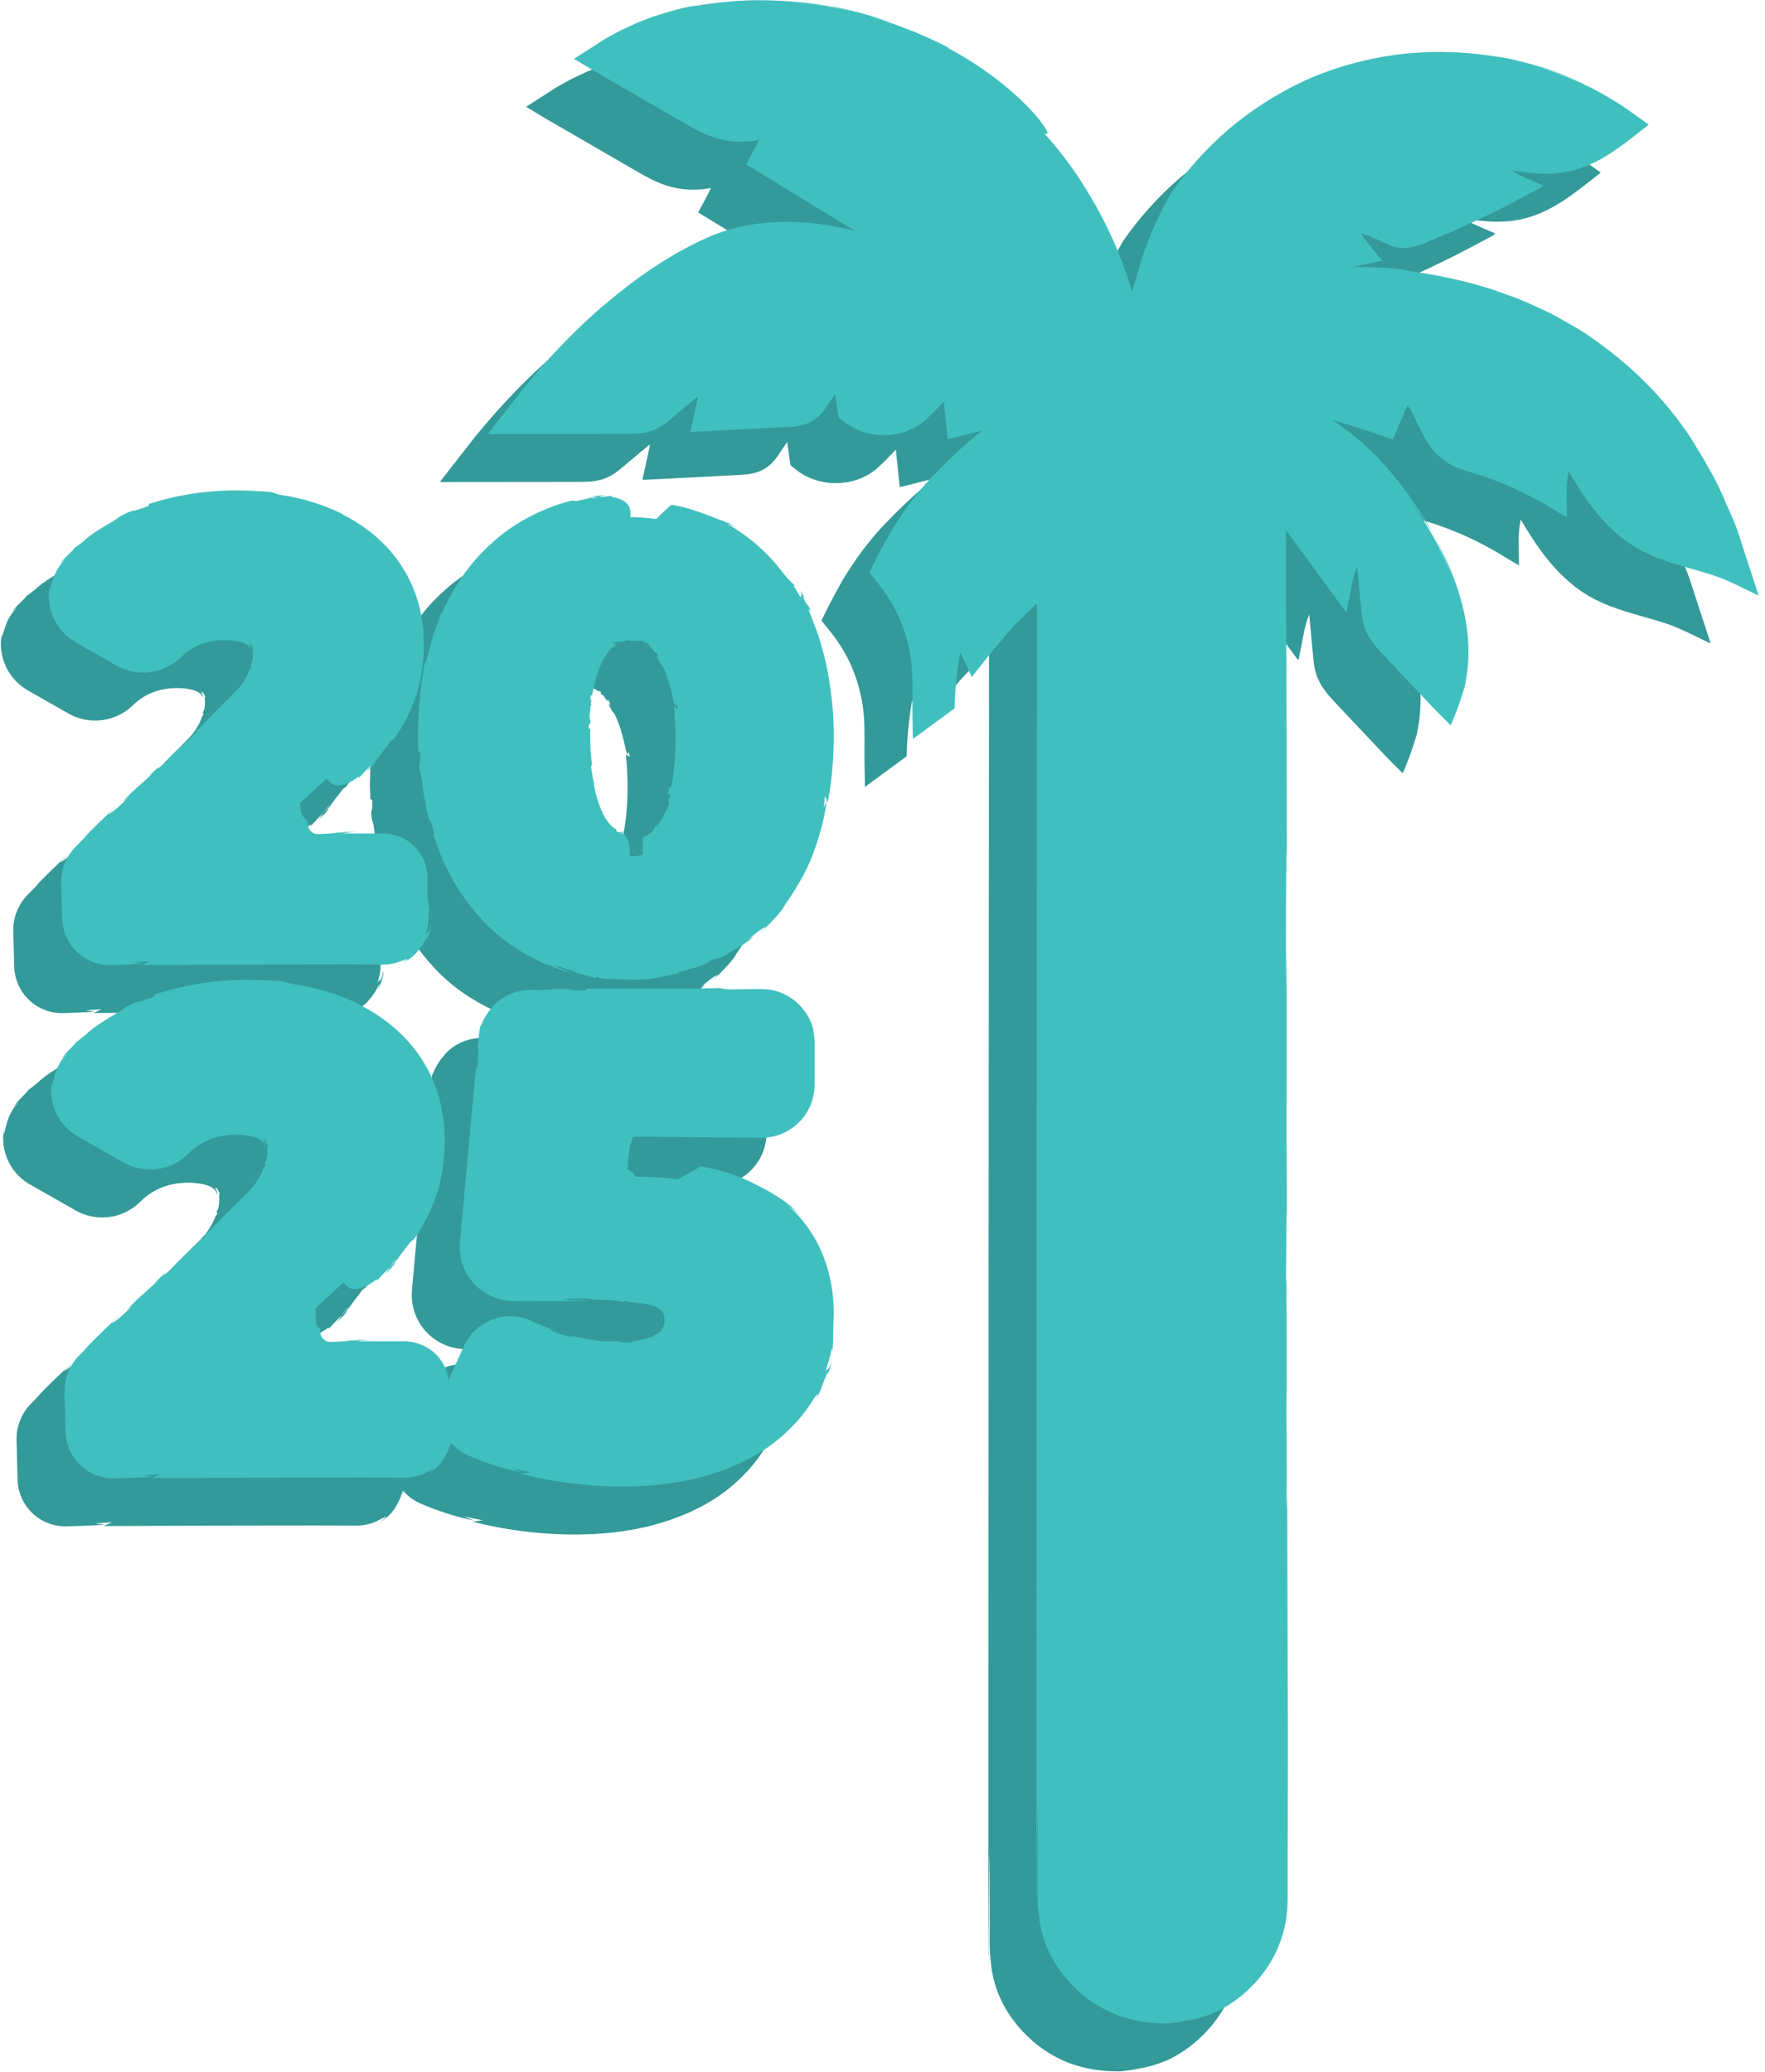
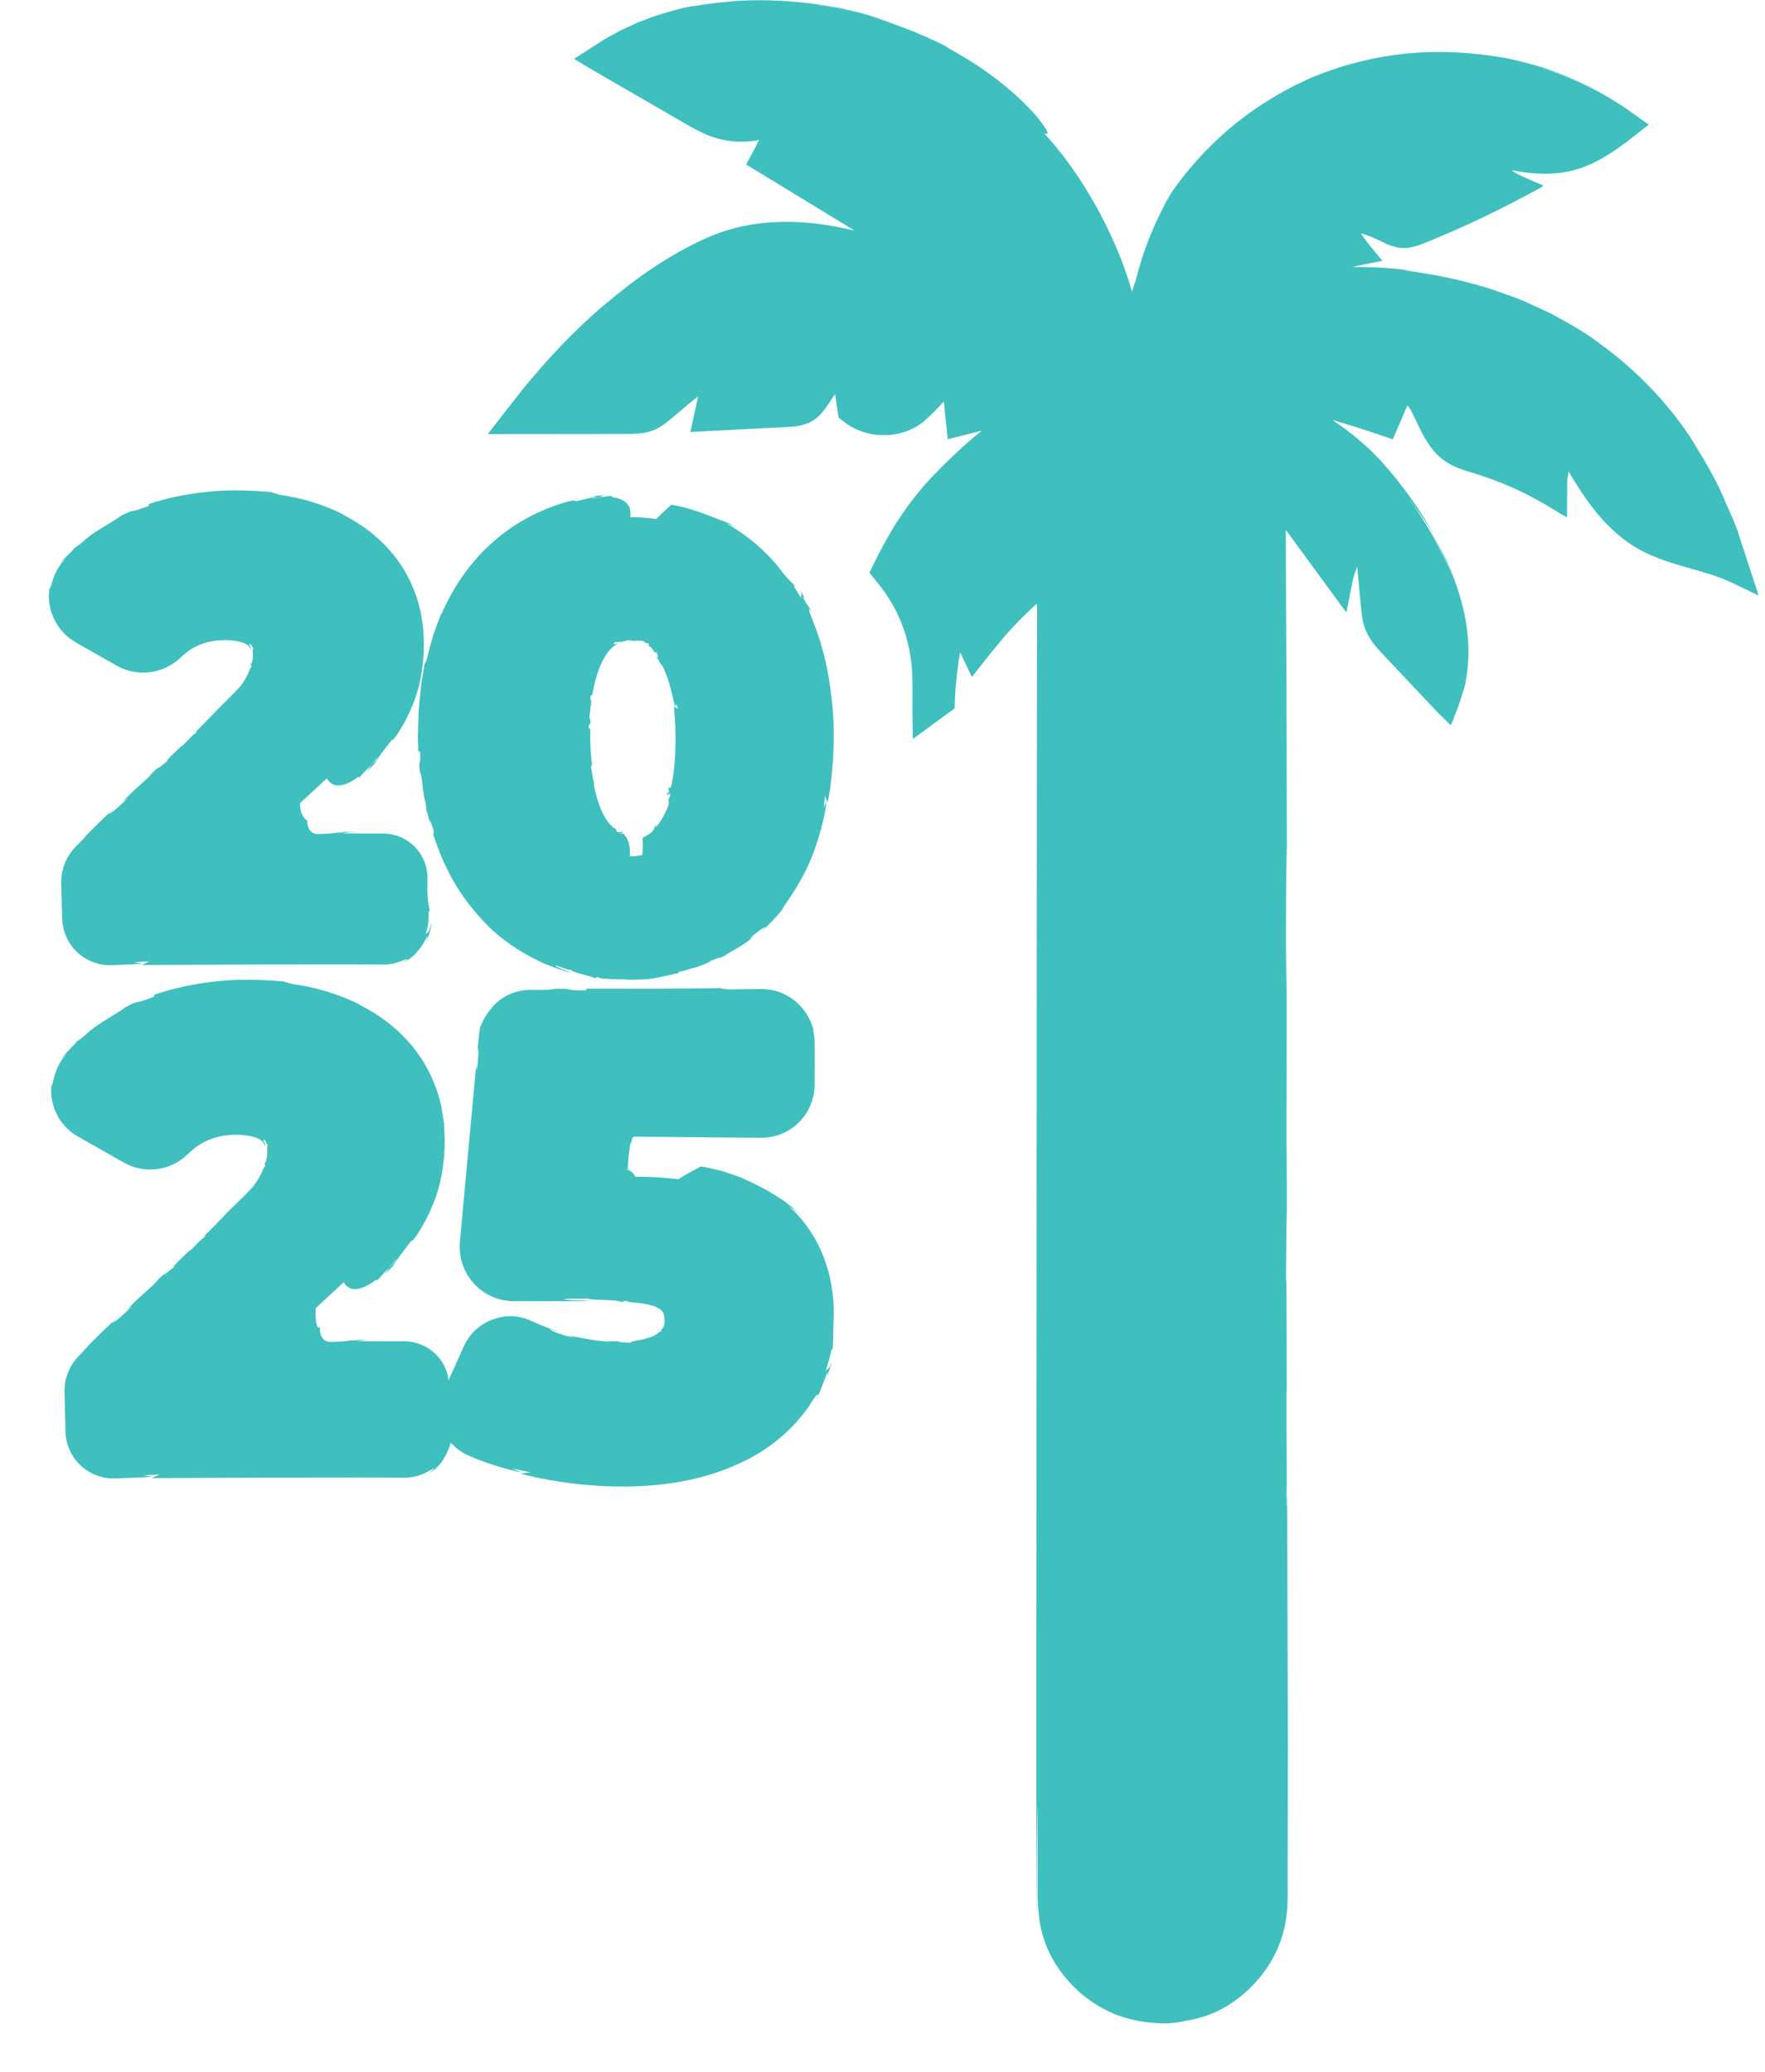
<svg xmlns="http://www.w3.org/2000/svg" width="100%" height="100%" viewBox="0 0 184 216" version="1.1" xml:space="preserve" style="fill-rule:evenodd;clip-rule:evenodd;stroke-linejoin:round;stroke-miterlimit:2;">
  <g transform="matrix(1,0,0,1,-588.963,-95)">
    <g transform="matrix(1.746,0,0,1.746,-270.422,-137.506)">
-       <path d="M530.969,159.733L530.951,159.746L530.846,159.833L530.373,160.222L529.451,160.998C529.148,161.249 528.747,161.604 528.176,161.783C527.632,161.95 527.149,161.933 526.752,161.938L525.549,161.94L519.715,161.946L518.516,161.947C518.432,161.963 518.493,161.909 518.52,161.872L518.612,161.755L518.794,161.521L519.158,161.052L520.577,159.234C521.118,158.589 521.658,157.934 522.246,157.307C523.202,156.264 524.234,155.251 525.351,154.285C525.286,154.346 525.307,154.336 525.472,154.194C527.296,152.644 529.266,151.258 531.488,150.254C533.778,149.208 536.367,149.093 538.722,149.473C539.276,149.559 539.82,149.671 540.359,149.795C540.292,149.753 540.228,149.713 540.166,149.678L539.354,149.183L537.732,148.194L533.885,145.849C534.109,145.438 534.355,145.009 534.548,144.604L534.609,144.473L534.633,144.408L534.644,144.374C534.643,144.367 534.627,144.382 534.618,144.384C534.591,144.396 534.561,144.406 534.531,144.413L534.506,144.417L534.419,144.432L534.279,144.45C534.092,144.475 533.903,144.488 533.714,144.491C532.964,144.509 532.186,144.355 531.503,144.06C530.821,143.768 530.257,143.408 529.694,143.089L527.993,142.103L526.289,141.116L525.104,140.43C524.832,140.274 524.567,140.119 524.313,139.963L523.926,139.73L523.732,139.613L523.635,139.554C523.607,139.545 523.62,139.535 523.642,139.524L523.69,139.493L525.236,138.5C525.363,138.42 525.488,138.336 525.625,138.265L525.945,138.089L526.4,137.842L527.34,137.406L528.305,137.032C530.495,136.33 530.747,136.411 530.884,136.371C531.03,136.372 531.085,136.297 533.028,136.108C535.518,135.903 538.371,136.205 540.347,136.716C539.779,136.553 538.501,136.321 539.238,136.45C540.321,136.674 541.594,137.015 542.882,137.483C542.306,137.284 541.693,137.098 541.427,137.027C541.074,136.947 541.346,136.974 543.03,137.577L542.689,137.461C542.863,137.522 543.038,137.585 543.221,137.654C544.2,138.02 545.157,138.446 546.085,138.931L545.846,138.844C547.598,139.776 548.838,140.708 549.722,141.478C550.605,142.253 551.151,142.856 551.47,143.278C551.992,143.958 551.967,144.114 551.68,143.985C553.897,146.378 555.949,149.992 556.927,153.441C556.999,153.196 557.083,152.954 557.166,152.712C557.203,152.561 557.24,152.416 557.275,152.285L557.583,151.251L557.943,150.27C558.066,149.962 558.197,149.677 558.312,149.408C558.545,148.872 558.787,148.444 558.945,148.115L559.27,147.542C560.159,146.258 561.315,144.93 562.723,143.726C564.138,142.533 565.803,141.469 567.624,140.674C569.454,139.899 571.427,139.411 573.375,139.22C575.324,139.035 577.241,139.151 578.988,139.459C578.539,139.373 578.595,139.382 578.898,139.436L579.503,139.545L580.271,139.731C581.319,139.999 582.284,140.334 581.172,139.958C582.325,140.293 584.16,141.07 585.284,141.739C583.503,140.716 581.549,140.088 581.397,140.08C582.668,140.489 583.921,141.015 585.108,141.686C585.404,141.854 585.691,142.04 585.984,142.217L586.202,142.351L586.516,142.572L587.169,143.036L587.496,143.269L587.659,143.386L587.741,143.444C587.753,143.453 587.772,143.463 587.779,143.473L587.738,143.505L587.095,144.01L586.447,144.51L585.988,144.846C585.422,145.245 584.818,145.623 584.147,145.904C583.48,146.186 582.74,146.359 582.018,146.391C581.179,146.435 580.369,146.34 579.584,146.193L579.653,146.24C579.815,146.353 579.993,146.449 580.2,146.545C580.611,146.733 581.07,146.93 581.483,147.103C581.445,147.14 581.418,147.175 581.372,147.212L581.137,147.338L580.67,147.588L579.737,148.083L578.96,148.481L578.376,148.77C577.597,149.151 576.816,149.512 576.032,149.855L574.856,150.354C574.464,150.506 574.084,150.698 573.567,150.801C573.316,150.849 573.019,150.857 572.751,150.801C572.484,150.747 572.252,150.653 572.047,150.559C571.64,150.362 571.327,150.206 570.954,150.074C570.829,150.028 570.709,149.999 570.586,149.962L570.657,150.067C571.045,150.615 571.492,151.132 571.873,151.6C571.396,151.708 570.901,151.796 570.458,151.889L570.073,151.973C570.448,151.974 570.654,151.965 570.873,151.977C571.342,152.012 571.924,151.929 574.547,152.313C574.522,152.317 573.627,152.176 573.272,152.158C572.916,152.148 573.118,152.125 575.259,152.501C576.231,152.706 577.629,152.993 579.29,153.616C580.133,153.892 581.012,154.314 581.965,154.76C582.881,155.275 583.887,155.8 584.84,156.532C586.775,157.934 588.736,159.812 590.306,162.204C591.047,163.418 591.832,164.676 592.391,166.078C592.699,166.766 593.025,167.459 593.235,168.2L593.75,169.773L594.054,170.703L594.207,171.169C594.254,171.32 594.326,171.502 594.322,171.586C593.438,171.153 592.389,170.612 591.579,170.362C591.07,170.196 590.538,170.05 589.994,169.894C588.914,169.582 587.75,169.224 586.711,168.531C585.68,167.847 584.844,166.933 584.145,165.968C583.727,165.389 583.354,164.79 583,164.186C582.99,164.236 582.976,164.284 582.968,164.335L582.914,164.737C582.893,164.966 582.877,165.199 582.874,165.44L582.899,166.924C582.535,166.725 582.128,166.462 581.741,166.237C581.546,166.12 581.35,166.005 581.155,165.9L580.702,165.655C580.255,165.422 579.798,165.209 579.336,165.012C578.874,164.815 578.405,164.637 577.932,164.477C577.464,164.313 576.982,164.195 576.447,163.991C575.923,163.8 575.352,163.442 574.975,162.984C574.584,162.535 574.319,162.042 574.092,161.579L573.766,160.9L573.621,160.607L573.57,160.512C573.533,160.451 573.496,160.39 573.451,160.335C573.43,160.306 573.405,160.282 573.382,160.255C573.358,160.23 573.351,160.304 573.334,160.324L573.087,160.898L572.651,161.907L572.529,162.189L572.499,162.26C572.48,162.264 572.452,162.247 572.429,162.241L572.283,162.192L571.704,161.993L570.857,161.709L570.192,161.496L568.883,161.101C570.009,161.846 570.977,162.678 571.758,163.518C573.308,165.215 574.289,166.772 574.944,167.939C574.528,167.253 573.702,166.108 573.384,165.696C574.44,167.158 575.381,168.737 576.04,170.449C575.702,169.526 575.285,168.638 574.813,167.783C575.193,168.45 575.786,169.506 576.296,170.973C576.791,172.427 577.248,174.348 576.889,176.521L576.814,176.928C576.808,176.983 576.776,177.084 576.741,177.188L576.644,177.492C576.52,177.898 576.382,178.311 576.205,178.731C576.12,178.925 576.047,179.186 575.949,179.329L575.475,178.861C575.162,178.563 574.823,178.189 574.489,177.838L572.058,175.262C571.671,174.837 571.184,174.371 570.873,173.649C570.72,173.282 570.665,172.915 570.629,172.591L570.541,171.662L570.373,169.864L570.363,169.889L570.297,170.067C570.21,170.307 570.134,170.549 570.077,170.837L569.733,172.58L569.615,172.455L569.472,172.26L569.186,171.869L568.615,171.089L567.654,169.776L566.388,168.048L566.112,167.672L566.114,168.385L566.125,171.992L566.148,176.94L566.149,175.055L566.18,190.495L566.165,186.572C566.115,188.073 566.119,191.268 566.122,195.089L566.142,192.727C566.187,196.889 566.148,200.373 566.155,206.763L566.17,204.334L566.172,209.422C566.15,206.082 566.14,211.692 566.115,212.76C566.165,210.632 566.16,216.919 566.165,218.86C566.128,219.825 566.191,224.762 566.154,225.099C566.165,227.08 566.191,225.394 566.191,224.762L566.234,240.301L566.219,247.977L566.22,248.596C566.215,248.889 566.238,249.258 566.2,249.951C566.147,250.617 566.032,251.562 565.461,252.718C565.177,253.292 564.769,253.907 564.207,254.499C563.651,255.09 562.922,255.693 561.969,256.147C561.39,256.405 560.779,256.591 560.161,256.689C559.808,256.768 559.45,256.813 559.093,256.846C558.39,256.852 557.421,256.803 556.391,256.47C555.362,256.151 554.322,255.517 553.53,254.733C552.725,253.965 552.123,253.024 551.801,252.186C551.471,251.348 551.386,250.646 551.361,250.291C551.304,249.894 551.29,249.44 551.293,249.042L551.295,247.677L551.285,243.724C551.26,244.476 551.253,245.842 551.248,247.225L551.241,249.24C551.233,249.718 551.271,250.175 551.324,250.562C551.275,250.235 551.236,249.893 551.228,249.523L551.222,247.932L551.22,244.123L551.22,234.307L551.229,209.556L551.245,184.977L551.253,175.377L551.257,172.194C551.253,172.173 551.267,172.116 551.249,172.129L551.195,172.173C551.272,172.102 551.316,172.029 551.156,172.151L550.79,172.495L550.393,172.882C550.132,173.144 549.874,173.408 549.624,173.68C549.403,173.918 549.205,174.175 548.993,174.422C548.987,174.43 548.951,174.475 548.864,174.58C548.622,174.868 548.377,175.169 548.138,175.472L547.365,176.453L546.829,175.316L546.718,175.08L546.699,175.045C546.687,175.027 546.668,174.991 546.658,174.993C546.649,175.036 546.645,175.082 546.657,175.104C546.651,175.108 546.65,175.081 546.638,175.137C546.594,175.391 546.539,175.749 546.496,176.113C546.451,176.477 546.418,176.846 546.396,177.122L546.364,177.567L546.341,178.175C546.331,178.228 546.354,178.3 546.316,178.341L546.17,178.449L545.853,178.681L545.035,179.281L543.845,180.153L543.819,178.658C543.805,177.857 543.852,176.828 543.781,175.887C543.7,174.919 543.455,173.908 543.061,172.995C542.865,172.539 542.634,172.106 542.38,171.712C542.252,171.516 542.126,171.324 541.988,171.147L541.888,171.015L541.698,170.777L541.28,170.263C541.219,170.224 541.282,170.172 541.296,170.125L541.366,169.981L541.506,169.699L541.746,169.219L542.027,168.683L542.501,167.826C543.362,166.407 543.97,165.673 544.333,165.237C544.7,164.799 544.85,164.65 545.006,164.483L545.784,163.692C546.194,163.297 546.82,162.662 547.963,161.744L547.032,161.976L545.923,162.254L545.803,161.101L545.692,160.014L545.059,160.667L544.513,161.183C544.303,161.357 544.051,161.52 543.796,161.637C543.283,161.885 542.724,162.007 542.167,162.012C541.609,162.025 541.05,161.912 540.527,161.688C540.396,161.633 540.27,161.564 540.145,161.495L539.917,161.351L539.655,161.151C539.573,161.081 539.469,161.024 539.406,160.943L539.352,160.62L539.283,160.126L539.202,159.552L538.793,160.162C538.715,160.276 538.54,160.547 538.339,160.761C538.136,160.989 537.809,161.221 537.5,161.329C536.871,161.549 536.398,161.511 536.003,161.544L530.559,161.822L531.008,159.751L531.004,159.745L530.995,159.76C531.002,159.745 531.008,159.731 531.001,159.726C530.998,159.723 530.992,159.723 530.98,159.728L530.969,159.733ZM538.152,136.314C538.022,136.319 538.395,136.343 539.253,136.518C539.697,136.605 540.277,136.73 540.975,136.921C540.048,136.665 539.107,136.456 538.152,136.314ZM500.932,179.795C501.498,179.309 501.952,178.741 502.885,177.84C503.644,177.085 503.645,177.042 503.719,176.97C503.746,176.934 503.783,176.888 503.878,176.744C503.963,176.602 504.141,176.343 504.259,175.967C504.299,175.918 504.325,175.869 504.362,175.818L504.303,175.705C504.352,175.652 504.387,175.57 504.411,175.468C504.43,175.372 504.444,175.21 504.438,175.124C504.435,174.922 504.412,174.795 504.461,174.735C504.37,174.664 504.41,174.551 504.217,174.455C504.238,174.585 504.35,174.689 504.326,174.822C504.266,174.697 504.254,174.626 504.038,174.495C503.829,174.359 503.227,174.216 502.523,174.256C501.852,174.287 501.177,174.492 500.62,174.878C500.481,174.976 500.346,175.081 500.223,175.2L500.043,175.367C499.954,175.449 499.855,175.521 499.758,175.593C499.558,175.733 499.344,175.852 499.115,175.947C498.203,176.331 497.139,176.251 496.319,175.783L494.913,174.985L494.273,174.621L493.971,174.449L493.765,174.326C493.675,174.266 493.582,174.211 493.501,174.144C492.828,173.627 492.461,172.917 492.329,172.297C492.188,171.67 492.267,171.133 492.371,170.762C492.29,171.097 492.3,171.232 492.319,171.202C492.34,171.173 492.379,170.981 492.482,170.692C492.602,170.273 492.821,169.885 493.105,169.55L493.234,169.409C493.201,169.429 493.144,169.48 493.086,169.533C492.983,169.645 492.913,169.724 492.999,169.593L493.062,169.512C493.369,169.164 493.694,168.921 493.796,168.726C493.792,168.783 494.299,168.352 494.302,168.373C494.454,168.19 494.9,167.864 495.374,167.579C495.843,167.283 496.337,167.026 496.538,166.841C497.136,166.528 497.226,166.541 497.319,166.523C497.413,166.51 497.521,166.495 498.194,166.248L498.246,166.116C498.277,166.113 498.747,165.946 499.446,165.775C500.144,165.607 501.071,165.446 501.986,165.374C503.806,165.197 505.612,165.447 505.508,165.403C505.612,165.437 505.706,165.483 506.063,165.576C507.31,165.756 508.535,166.105 509.829,166.74C509.803,166.731 509.797,166.734 509.837,166.768C510.956,167.335 512,168.127 512.818,169.14C513.64,170.148 514.208,171.371 514.464,172.625C514.515,172.938 514.572,173.253 514.607,173.567L514.648,174.507C514.643,175.096 514.599,175.708 514.491,176.325C514.285,177.568 513.768,178.771 513.115,179.788C512.609,180.549 512.938,179.891 512.493,180.523C512.182,180.901 511.874,181.359 511.632,181.671C511.717,181.595 511.879,181.402 511.804,181.529L511.219,182.134C511.381,181.907 511.697,181.512 511.197,182.035C511.421,181.794 511.645,181.555 511.858,181.296C511.842,181.217 511.687,181.534 511.176,182.04C511.044,182.192 510.905,182.331 510.769,182.474L510.759,182.398C509.666,183.207 509.123,182.965 508.851,182.507L507.262,183.977C507.258,184.063 507.256,184.148 507.264,184.228C507.273,184.407 507.33,184.566 507.385,184.682C507.509,184.923 507.662,185.021 507.69,185.041C507.678,185.267 507.742,185.546 507.963,185.72C508.084,185.804 508.188,185.84 508.376,185.83C508.725,185.82 509.065,185.8 509.382,185.763C509.056,185.737 510.198,185.758 509.782,185.694C509.995,185.72 510.348,185.71 510.579,185.712C510.216,185.734 509.853,185.755 509.826,185.792L511.143,185.796L512.149,185.796C512.26,185.796 512.498,185.805 512.663,185.838C513.392,185.96 514.056,186.406 514.445,187.023C514.642,187.33 514.772,187.675 514.829,188.03C514.86,188.189 514.865,188.425 514.864,188.525L514.859,188.852C514.827,189.878 514.994,190.237 514.992,190.47L514.932,190.423L514.93,190.685C514.929,190.77 514.931,190.845 514.92,191.014C514.898,191.302 514.838,191.589 514.725,191.856C514.876,191.575 514.919,191.932 515.091,191.163C515.12,191.21 515.037,191.815 514.699,192.36C514.815,192.166 514.948,191.711 514.78,192.061C514.451,192.689 514.315,192.741 514.241,192.871C514.132,192.963 514.064,193.189 513.29,193.558C513.298,193.554 513.554,193.412 513.634,193.329C513.711,193.232 513.664,193.3 513.028,193.509C512.828,193.563 512.565,193.624 512.245,193.625L511.58,193.62L509.835,193.614L505.278,193.62L497.776,193.65C497.898,193.63 498.182,193.44 498.298,193.425L497.332,193.489L497.857,193.566C497.616,193.592 497.137,193.617 496.519,193.64L496.032,193.657C495.974,193.662 495.809,193.66 495.654,193.651C495.502,193.634 495.347,193.614 495.194,193.572C494.58,193.418 493.976,193.031 493.575,192.459C493.374,192.173 493.223,191.847 493.137,191.502C493.094,191.33 493.064,191.153 493.055,190.974L493.046,190.766L493.042,190.615L493.012,189.422L492.997,188.856L492.994,188.708C492.994,188.627 492.996,188.545 493.002,188.465C493.015,188.305 493.038,188.149 493.074,187.999C493.217,187.393 493.542,186.894 493.9,186.546C494.193,186.252 494.411,186.029 494.539,185.887L494.285,186.122C494.957,185.42 495.465,184.937 496.312,184.14L495.808,184.655C496.077,184.539 496.5,184.133 497.008,183.649L496.664,183.917C497.16,183.328 497.68,182.948 498.527,182.136L498.182,182.42C498.35,182.233 498.605,182.014 498.861,181.779C498.443,182.23 499.209,181.542 499.386,181.444C499.033,181.637 499.882,180.856 500.136,180.606C500.316,180.54 500.892,179.829 500.987,179.839C501.206,179.61 501.036,179.712 500.932,179.795ZM529.996,194.093C529.692,194.156 529.414,194.236 529.072,194.302C528.721,194.373 528.305,194.494 527.735,194.51C526.749,194.557 526.687,194.504 526.592,194.503C526.496,194.482 526.372,194.535 525.256,194.458L525.012,194.372L524.855,194.433C524.494,194.259 523.57,194.131 523.419,193.939C523.183,193.948 522.976,193.801 522.478,193.671C522.657,193.849 523.239,194.011 523.468,194.116L523.04,194.01L522.49,193.815L521.832,193.569L521.111,193.211C520.112,192.693 518.987,191.911 518.097,190.919C517.192,189.947 516.457,188.84 516.009,187.862C515.757,187.38 515.586,186.931 515.452,186.551C515.31,186.174 515.199,185.871 515.152,185.659C515.239,185.927 515.268,185.85 515.222,185.593L515.013,184.964C515.009,185.046 515.058,185.222 515.006,185.127C514.909,184.853 514.873,184.519 514.774,184.4C514.826,184.417 514.743,183.969 514.757,183.974C514.686,183.825 514.635,183.451 514.58,183.075C514.55,182.698 514.511,182.319 514.415,182.147C514.294,181.231 514.468,181.922 514.425,180.937L514.314,180.877L514.29,180.018C514.298,179.521 514.32,178.868 514.352,178.219C514.43,177.571 514.464,176.927 514.557,176.457C514.64,175.987 514.689,175.687 514.669,175.722C514.708,175.652 514.758,175.589 514.835,175.342C514.942,174.885 515.069,174.437 515.196,173.978C515.353,173.524 515.53,173.062 515.712,172.572C515.68,172.667 515.649,172.756 515.7,172.692C516.388,171.095 517.396,169.627 518.698,168.457C519.994,167.28 521.582,166.437 523.263,165.973C523.904,165.817 523.416,166.036 523.962,165.904L524.995,165.661C524.909,165.66 524.724,165.685 524.827,165.647C525.01,165.638 525.23,165.614 525.457,165.587C525.253,165.651 524.883,165.737 525.423,165.677L524.688,165.776C524.662,165.841 524.898,165.735 525.437,165.688C525.585,165.659 525.734,165.648 525.882,165.64L525.851,165.702C526.884,165.849 527.047,166.379 526.966,166.904C527.499,166.905 528.015,166.951 528.522,167.018C528.94,166.592 529.367,166.223 529.412,166.172C530.295,166.273 531.508,166.745 532.452,167.121C532.23,166.979 533.04,167.41 532.771,167.204L533.31,167.555C533.052,167.415 532.797,167.274 532.756,167.305C533.956,167.991 535.12,168.969 535.946,170.055C536.434,170.698 536.692,170.86 536.796,171.015L536.726,171.017C536.867,171.251 537.021,171.48 537.149,171.721C537.135,171.559 537.294,171.641 537.13,171.326C537.173,171.326 537.297,171.56 537.423,171.812C537.369,171.728 537.233,171.562 537.3,171.725C537.582,172.301 537.437,171.892 537.8,172.558C537.785,172.556 537.488,172.136 537.724,172.707C537.799,172.882 537.894,173.166 538.031,173.523C538.178,173.877 538.312,174.319 538.444,174.817C538.741,175.807 538.928,177.034 539.05,178.262C539.259,180.694 538.95,183.158 538.743,183.971C538.749,183.878 538.597,183.619 538.599,183.528L538.52,184.264L538.673,183.886C538.675,184.329 538.37,185.778 537.814,187.189C537.259,188.607 536.328,189.88 536.041,190.295L536.219,190.077C536.003,190.411 535.78,190.672 535.525,190.934C535.278,191.202 535.012,191.481 534.629,191.776C534.775,191.641 534.926,191.511 535.066,191.372C534.83,191.449 534.461,191.754 534.018,192.122L534.319,191.93C534.109,192.173 533.863,192.33 533.581,192.504C533.298,192.681 532.98,192.876 532.544,193.085L532.886,192.945C532.712,193.058 532.456,193.169 532.197,193.294C532.608,193.036 531.942,193.371 531.722,193.393C531.971,193.396 531.131,193.702 530.867,193.805C530.712,193.795 530.024,194.082 529.957,194.028C529.699,194.114 529.889,194.111 529.996,194.093ZM527.615,174.325C527.504,174.24 527.366,174.311 527.116,174.294L526.84,174.261C526.825,174.269 526.766,174.253 526.54,174.348L526.474,174.305L526.466,174.396C526.412,174.337 526.344,174.35 526.28,174.356C526.223,174.377 526.169,174.392 526.117,174.334C526.099,174.399 526.021,174.368 525.96,174.473C526.056,174.531 526.128,174.423 526.205,174.469C526.121,174.507 525.99,174.609 525.812,174.766C525.64,174.934 525.442,175.227 525.268,175.585C524.916,176.314 524.741,177.288 524.679,177.608C524.683,177.498 524.631,177.515 524.593,177.613L524.593,177.873C524.622,177.846 524.631,177.776 524.65,177.82C524.658,177.934 524.58,178.055 524.657,178.119C524.61,178.102 524.583,178.279 524.574,178.277C524.648,178.411 524.448,178.873 524.592,179.027C524.609,179.406 524.491,179.112 524.483,179.522L524.592,179.55C524.588,179.559 524.583,179.7 524.579,179.906L524.595,180.648C524.622,181.178 524.675,181.686 524.699,181.652C524.678,181.684 524.644,181.714 524.628,181.818C524.69,182.182 524.734,182.529 524.83,182.903C524.813,182.869 524.808,182.834 524.788,182.868C525.039,184.117 525.469,185.165 526.09,185.526C526.216,185.59 526.072,185.624 526.185,185.686C526.253,185.744 526.369,185.711 526.435,185.717C526.419,185.698 526.379,185.682 526.409,185.667C526.44,185.705 526.497,185.71 526.55,185.728C526.494,185.753 526.389,185.769 526.524,185.808C526.461,185.797 526.398,185.786 526.345,185.759C526.322,185.811 526.39,185.777 526.525,185.822L526.641,185.835L526.624,185.894C526.875,186.113 526.979,186.643 526.943,187.165C527.201,187.165 527.449,187.135 527.689,187.081C527.749,186.578 527.706,186.121 527.696,186.073C527.896,185.906 528.286,185.819 528.402,185.492C528.332,185.533 528.525,185.338 528.413,185.372C528.465,185.351 528.514,185.282 528.552,185.243C528.511,185.319 528.47,185.399 528.492,185.429C528.786,185.126 529.017,184.661 529.217,184.199C529.343,183.919 529.214,183.767 529.237,183.705L529.291,183.735C529.329,183.64 529.35,183.534 529.378,183.433C529.305,183.473 529.226,183.395 529.168,183.516C529.135,183.499 529.183,183.411 529.199,183.305C529.201,183.344 529.228,183.433 529.256,183.372C529.319,183.137 529.231,183.284 529.268,182.999C529.28,183.005 529.316,183.211 529.407,182.986C529.491,182.701 529.649,181.702 529.665,180.645C529.702,179.597 529.606,178.554 529.578,178.211C529.6,178.249 529.798,178.326 529.813,178.362C529.787,178.258 529.757,178.156 529.722,178.056L529.664,178.23C529.581,178.055 529.473,177.455 529.313,176.89C529.145,176.331 528.937,175.818 528.82,175.693L528.854,175.779C528.707,175.555 528.63,175.389 528.49,175.146L528.599,175.289C528.653,175.185 528.584,175.041 528.48,174.919L528.504,175.024C528.415,174.976 528.369,174.914 528.324,174.832C528.273,174.765 528.222,174.684 528.138,174.598C528.154,174.623 528.165,174.658 528.178,174.686C528.131,174.657 528.093,174.605 528.045,174.563C528.163,174.606 528.029,174.464 528.031,174.395C528.028,174.514 527.86,174.391 527.805,174.364C527.815,174.276 527.613,174.332 527.637,174.255C527.578,174.246 527.598,174.309 527.615,174.325ZM501.434,209.904C502.04,209.385 502.508,208.799 503.524,207.824C504.358,207.02 504.35,206.969 504.435,206.893C504.472,206.854 504.504,206.806 504.615,206.65C504.714,206.497 504.911,206.219 505.067,205.796C505.105,205.742 505.149,205.686 505.18,205.63C505.164,205.587 505.151,205.545 505.13,205.504C505.24,205.39 505.287,205.151 505.292,204.869C505.304,204.629 505.261,204.488 505.322,204.41C505.225,204.315 505.263,204.175 505.055,204.057C505.071,204.191 505.212,204.336 505.18,204.504C505.123,204.336 505.087,204.228 504.866,204.078C504.646,203.918 504.013,203.757 503.243,203.789C502.514,203.815 501.772,204.023 501.159,204.439C501.004,204.54 500.862,204.66 500.722,204.784L500.619,204.882C500.58,204.919 500.446,205.051 500.356,205.122C500.155,205.292 499.929,205.43 499.695,205.545C498.749,206.006 497.605,205.948 496.736,205.451L493.93,203.854C493.163,203.406 492.693,202.662 492.515,202.02C492.328,201.369 492.385,200.801 492.476,200.407C492.404,200.763 492.426,200.907 492.44,200.874C492.464,200.842 492.487,200.636 492.583,200.326C492.648,200.056 492.752,199.796 492.885,199.553C492.956,199.435 493.024,199.312 493.11,199.206C493.193,199.094 493.287,198.98 493.33,198.935C493.303,198.955 493.279,198.971 493.239,199.01L493.113,199.148C493.043,199.226 493.008,199.261 493.08,199.15C493.13,199.084 493.204,198.989 493.242,198.948L493.36,198.826L493.592,198.591C493.735,198.439 493.869,198.32 493.917,198.213C493.914,198.274 494.437,197.809 494.442,197.833C494.602,197.64 495.067,197.292 495.561,196.984C496.05,196.665 496.568,196.389 496.781,196.197C497.406,195.856 497.503,195.874 497.599,195.851C497.699,195.838 497.809,195.813 498.517,195.549L498.573,195.414C498.606,195.415 499.098,195.227 499.835,195.046C500.57,194.862 501.546,194.685 502.511,194.602C504.432,194.413 506.334,194.659 506.224,194.618C506.334,194.658 506.434,194.691 506.811,194.789C508.122,194.971 509.411,195.328 510.771,195.985C510.756,195.981 510.753,195.986 510.789,196.016C511.97,196.603 513.071,197.426 513.939,198.481C514.809,199.531 515.416,200.809 515.693,202.125L515.849,203.115L515.894,204.102C515.893,204.728 515.847,205.365 515.738,206.015C515.528,207.321 514.989,208.588 514.304,209.661C513.772,210.464 514.121,209.772 513.654,210.439C513.327,210.839 513.001,211.321 512.744,211.651C512.833,211.569 513.005,211.365 512.924,211.498L512.308,212.139C512.481,211.9 512.816,211.485 512.288,212.037C512.524,211.784 512.761,211.53 512.986,211.257C512.971,211.174 512.805,211.507 512.266,212.043C512.127,212.203 511.981,212.35 511.836,212.502L511.828,212.423C510.681,213.286 510.128,213.054 509.86,212.592L508.187,214.138C508.167,214.827 508.208,215.397 508.456,215.3C508.412,215.539 508.467,215.843 508.698,216.032C508.824,216.128 508.926,216.167 509.138,216.155C509.508,216.145 509.868,216.126 510.204,216.088C509.859,216.061 511.07,216.083 510.628,216.019C510.854,216.045 511.228,216.036 511.474,216.038C511.088,216.059 510.703,216.081 510.675,216.117L513.496,216.122C514.281,216.121 515.049,216.491 515.54,217.087C515.786,217.385 515.963,217.736 516.059,218.103C516.091,218.22 516.099,218.341 516.114,218.462L516.284,218.083L516.915,216.676C516.972,216.552 516.991,216.498 517.075,216.325C517.165,216.142 517.271,215.974 517.387,215.822C517.619,215.518 517.891,215.28 518.164,215.108C518.715,214.76 519.24,214.661 519.576,214.633C519.46,214.64 519.344,214.654 519.229,214.672C519.867,214.551 520.497,214.635 521.049,214.895C521.605,215.144 522.108,215.358 522.848,215.584C522.602,215.52 522.358,215.448 522.117,215.367C522.353,215.564 522.952,215.766 523.685,215.925L523.245,215.777C524.053,215.884 524.707,216.109 525.951,216.153L525.482,216.098C525.743,216.098 526.107,216.128 526.458,216.124C525.838,216.174 526.882,216.19 527.068,216.205C526.684,216.147 527.801,216.041 528.048,215.902C528.131,215.915 528.34,215.825 528.493,215.724C528.652,215.625 528.751,215.525 528.789,215.542C528.897,215.42 528.817,215.445 528.755,215.48C528.919,215.363 528.978,215.232 529.007,215.078C529.027,214.994 529.023,214.894 529.011,214.739C528.996,214.56 528.954,214.44 528.918,214.391C528.882,214.301 528.736,214.187 528.626,214.136C528.536,214.075 528.487,214.061 528.451,214.044C528.406,214.029 528.377,214.004 528.186,213.961C528.014,213.909 527.669,213.837 526.973,213.781L526.659,213.7L526.463,213.773C526.219,213.678 525.786,213.661 525.37,213.648C524.929,213.638 524.523,213.629 524.381,213.556C524.055,213.614 523.705,213.539 522.966,213.594C523.294,213.694 524.158,213.652 524.517,213.714L520.911,213.726L520.296,213.724L519.949,213.721C519.737,213.717 519.525,213.69 519.315,213.645C518.474,213.462 517.689,212.911 517.232,212.128C517.003,211.738 516.854,211.295 516.805,210.838C516.779,210.625 516.785,210.345 516.799,210.18L516.83,209.831L516.958,208.42L517.773,199.611C517.746,200.032 517.803,199.941 517.863,199.556L517.918,198.565C517.883,198.679 517.858,198.951 517.848,198.793C517.856,198.576 517.887,198.345 517.907,198.141L517.95,197.728L518.008,197.328C518.018,197.376 518.117,197.075 518.278,196.796C518.432,196.513 518.649,196.267 518.647,196.28C518.777,196.087 519.049,195.792 519.461,195.553C519.867,195.311 520.415,195.139 520.97,195.134L521.444,195.138L521.845,195.135C522.096,195.128 522.31,195.11 522.448,195.071C523.85,195.045 522.775,195.17 524.292,195.169L524.39,195.06L528.462,195.063C530.443,195.057 532.38,195.044 532.266,195.018C532.381,195.044 532.488,195.081 532.877,195.108L533.927,195.093L534.452,195.089C534.652,195.092 534.724,195.074 535.146,195.104C536.426,195.217 537.611,196.221 537.921,197.577C537.9,197.498 537.887,197.484 537.904,197.6C537.932,197.753 537.962,197.906 537.968,198.061L537.977,198.28L537.977,198.401L537.978,198.881L537.978,199.84L537.976,200.796C537.978,201.375 537.803,202.012 537.47,202.516C537.139,203.031 536.658,203.443 536.102,203.691C535.824,203.812 535.531,203.903 535.228,203.938C535.086,203.962 534.909,203.964 534.792,203.967L534.557,203.965L532.68,203.951L528.93,203.915L527.238,203.899C527.181,203.897 527.11,203.945 527.087,204.006C527.085,204.019 527.08,204.029 527.076,204.038L527.051,204.176C527.034,204.251 527.021,204.269 527.007,204.283C526.979,204.316 526.956,204.309 526.913,204.743C526.846,205.172 526.825,205.586 526.834,205.884C527.037,205.953 527.177,206.098 527.265,206.287C528.186,206.289 529.04,206.342 529.831,206.442C530.475,206.036 531.105,205.737 531.171,205.68C531.523,205.719 531.912,205.822 532.323,205.918C532.733,206.024 533.157,206.194 533.589,206.344C534.434,206.722 535.296,207.146 536.004,207.649C535.836,207.504 536.058,207.67 536.269,207.827C536.47,207.998 536.654,208.169 536.469,207.944C536.659,208.172 537.035,208.484 537.223,208.749C536.896,208.363 536.488,208.068 536.448,208.059C537.32,208.849 538.053,209.893 538.496,211.033C538.944,212.17 539.132,213.376 539.119,214.495C539.071,215.834 539.09,216.327 539.049,216.636L539.005,216.564C538.883,217.013 538.797,217.471 538.615,217.904C538.753,217.684 538.781,217.962 538.981,217.39C539.019,217.44 538.844,217.858 538.68,218.317C538.73,218.152 538.811,217.795 538.695,218.073C538.509,218.592 538.455,218.67 538.424,218.783C538.378,218.889 538.363,219.041 538.043,219.613C538.045,219.595 538.416,218.804 537.831,219.695C537.5,220.254 536.632,221.432 535.175,222.455C533.72,223.472 531.714,224.231 529.686,224.548C525.657,225.202 521.688,224.381 520.383,224.008C520.537,224.03 520.924,223.931 521.066,223.95C520.674,223.877 520.281,223.795 519.89,223.702C520.092,223.793 520.296,223.869 520.5,223.954C520.149,223.891 519.394,223.716 518.453,223.388C518.218,223.308 517.972,223.212 517.718,223.112L517.33,222.949C517.281,222.93 517.171,222.878 517.066,222.821C516.961,222.769 516.866,222.7 516.766,222.635C516.598,222.517 516.447,222.375 516.307,222.219C516.288,222.294 516.263,222.37 516.237,222.446C516.261,222.357 516.278,222.264 516.286,222.197L516.259,222.168C516.251,222.191 516.242,222.216 516.231,222.257C515.988,222.966 515.862,223.048 515.797,223.191C515.756,223.259 515.711,223.336 515.594,223.473C515.475,223.607 515.287,223.816 514.896,224.045C514.901,224.036 515.155,223.859 515.228,223.76C515.296,223.649 515.259,223.732 514.616,224.032C514.413,224.115 514.143,224.21 513.805,224.244C513.721,224.254 513.633,224.255 513.542,224.259L513.355,224.259L512.989,224.256L511.139,224.251L506.31,224.256L498.362,224.287C498.493,224.266 498.792,224.077 498.915,224.062L497.892,224.127L498.448,224.204C498.186,224.23 497.661,224.255 496.985,224.279L496.451,224.295L496.166,224.304C496.044,224.305 495.84,224.301 495.679,224.273C494.992,224.175 494.299,223.793 493.839,223.184C493.608,222.882 493.435,222.531 493.339,222.155C493.291,221.968 493.262,221.775 493.252,221.581L493.241,221.21L493.21,219.924L493.195,219.32C493.186,219.193 493.179,218.762 493.255,218.459C493.39,217.814 493.73,217.29 494.098,216.933L494.662,216.352L494.393,216.6C495.107,215.86 495.645,215.347 496.544,214.504L496.007,215.047C496.288,214.921 496.737,214.491 497.275,213.978L496.913,214.263C497.442,213.644 497.99,213.238 498.888,212.379L498.523,212.68C498.701,212.483 498.972,212.251 499.243,212.002C498.799,212.477 499.609,211.747 499.795,211.641C499.424,211.851 500.324,211.022 500.593,210.758C500.781,210.684 501.396,209.936 501.494,209.945C501.731,209.698 501.543,209.816 501.434,209.904ZM516.146,222.054L516.156,222.033L516.15,222.024L516.146,222.054ZM526.763,205.858L526.788,205.867C526.79,205.835 526.788,205.811 526.791,205.777C526.773,205.759 526.766,205.797 526.763,205.858Z" style="fill:rgb(51,153,153);" />
-     </g>
+       </g>
    <g transform="matrix(1.746,0,0,1.746,-265.422,-142.506)">
-       <path d="M530.969,159.733L530.951,159.746L530.846,159.833L530.373,160.222L529.451,160.998C529.148,161.249 528.747,161.604 528.176,161.783C527.632,161.95 527.149,161.933 526.752,161.938L525.549,161.94L519.715,161.946L518.516,161.947C518.432,161.963 518.493,161.909 518.52,161.872L518.612,161.755L518.794,161.521L519.158,161.052L520.577,159.234C521.118,158.589 521.658,157.934 522.246,157.307C523.202,156.264 524.234,155.251 525.351,154.285C525.286,154.346 525.307,154.336 525.472,154.194C527.296,152.644 529.266,151.258 531.488,150.254C533.778,149.208 536.367,149.093 538.722,149.473C539.276,149.559 539.82,149.671 540.359,149.795C540.292,149.753 540.228,149.713 540.166,149.678L539.354,149.183L537.732,148.194L533.885,145.849C534.109,145.438 534.355,145.009 534.548,144.604L534.609,144.473L534.633,144.408L534.644,144.374C534.643,144.367 534.627,144.382 534.618,144.384C534.591,144.396 534.561,144.406 534.531,144.413L534.506,144.417L534.419,144.432L534.279,144.45C534.092,144.475 533.903,144.488 533.714,144.491C532.964,144.509 532.186,144.355 531.503,144.06C530.821,143.768 530.257,143.408 529.694,143.089L527.993,142.103L526.289,141.116L525.104,140.43C524.832,140.274 524.567,140.119 524.313,139.963L523.926,139.73L523.732,139.613L523.635,139.554C523.607,139.545 523.62,139.535 523.642,139.524L523.69,139.493L525.236,138.5C525.363,138.42 525.488,138.336 525.625,138.265L525.945,138.089L526.4,137.842L527.34,137.406L528.305,137.032C530.495,136.33 530.747,136.411 530.884,136.371C531.03,136.372 531.085,136.297 533.028,136.108C535.518,135.903 538.371,136.205 540.347,136.716C539.779,136.553 538.501,136.321 539.238,136.45C540.321,136.674 541.594,137.015 542.882,137.483C542.306,137.284 541.693,137.098 541.427,137.027C541.074,136.947 541.346,136.974 543.03,137.577L542.689,137.461C542.863,137.522 543.038,137.585 543.221,137.654C544.2,138.02 545.157,138.446 546.085,138.931L545.846,138.844C547.598,139.776 548.838,140.708 549.722,141.478C550.605,142.253 551.151,142.856 551.47,143.278C551.992,143.958 551.967,144.114 551.68,143.985C553.897,146.378 555.949,149.992 556.927,153.441C556.999,153.196 557.083,152.954 557.166,152.712C557.203,152.561 557.24,152.416 557.275,152.285L557.583,151.251L557.943,150.27C558.066,149.962 558.197,149.677 558.312,149.408C558.545,148.872 558.787,148.444 558.945,148.115L559.27,147.542C560.159,146.258 561.315,144.93 562.723,143.726C564.138,142.533 565.803,141.469 567.624,140.674C569.454,139.899 571.427,139.411 573.375,139.22C575.324,139.035 577.241,139.151 578.988,139.459C578.539,139.373 578.595,139.382 578.898,139.436L579.503,139.545L580.271,139.731C581.319,139.999 582.284,140.334 581.172,139.958C582.325,140.293 584.16,141.07 585.284,141.739C583.503,140.716 581.549,140.088 581.397,140.08C582.668,140.489 583.921,141.015 585.108,141.686C585.404,141.854 585.691,142.04 585.984,142.217L586.202,142.351L586.516,142.572L587.169,143.036L587.496,143.269L587.659,143.386L587.741,143.444C587.753,143.453 587.772,143.463 587.779,143.473L587.738,143.505L587.095,144.01L586.447,144.51L585.988,144.846C585.422,145.245 584.818,145.623 584.147,145.904C583.48,146.186 582.74,146.359 582.018,146.391C581.179,146.435 580.369,146.34 579.584,146.193L579.653,146.24C579.815,146.353 579.993,146.449 580.2,146.545C580.611,146.733 581.07,146.93 581.483,147.103C581.445,147.14 581.418,147.175 581.372,147.212L581.137,147.338L580.67,147.588L579.737,148.083L578.96,148.481L578.376,148.77C577.597,149.151 576.816,149.512 576.032,149.855L574.856,150.354C574.464,150.506 574.084,150.698 573.567,150.801C573.316,150.849 573.019,150.857 572.751,150.801C572.484,150.747 572.252,150.653 572.047,150.559C571.64,150.362 571.327,150.206 570.954,150.074C570.829,150.028 570.709,149.999 570.586,149.962L570.657,150.067C571.045,150.615 571.492,151.132 571.873,151.6C571.396,151.708 570.901,151.796 570.458,151.889L570.073,151.973C570.448,151.974 570.654,151.965 570.873,151.977C571.342,152.012 571.924,151.929 574.547,152.313C574.522,152.317 573.627,152.176 573.272,152.158C572.916,152.148 573.118,152.125 575.259,152.501C576.231,152.706 577.629,152.993 579.29,153.616C580.133,153.892 581.012,154.314 581.965,154.76C582.881,155.275 583.887,155.8 584.84,156.532C586.775,157.934 588.736,159.812 590.306,162.204C591.047,163.418 591.832,164.676 592.391,166.078C592.699,166.766 593.025,167.459 593.235,168.2L593.75,169.773L594.054,170.703L594.207,171.169C594.254,171.32 594.326,171.502 594.322,171.586C593.438,171.153 592.389,170.612 591.579,170.362C591.07,170.196 590.538,170.05 589.994,169.894C588.914,169.582 587.75,169.224 586.711,168.531C585.68,167.847 584.844,166.933 584.145,165.968C583.727,165.389 583.354,164.79 583,164.186C582.99,164.236 582.976,164.284 582.968,164.335L582.914,164.737C582.893,164.966 582.877,165.199 582.874,165.44L582.899,166.924C582.535,166.725 582.128,166.462 581.741,166.237C581.546,166.12 581.35,166.005 581.155,165.9L580.702,165.655C580.255,165.422 579.798,165.209 579.336,165.012C578.874,164.815 578.405,164.637 577.932,164.477C577.464,164.313 576.982,164.195 576.447,163.991C575.923,163.8 575.352,163.442 574.975,162.984C574.584,162.535 574.319,162.042 574.092,161.579L573.766,160.9L573.621,160.607L573.57,160.512C573.533,160.451 573.496,160.39 573.451,160.335C573.43,160.306 573.405,160.282 573.382,160.255C573.358,160.23 573.351,160.304 573.334,160.324L573.087,160.898L572.651,161.907L572.529,162.189L572.499,162.26C572.48,162.264 572.452,162.247 572.429,162.241L572.283,162.192L571.704,161.993L570.857,161.709L570.192,161.496L568.883,161.101C570.009,161.846 570.977,162.678 571.758,163.518C573.308,165.215 574.289,166.772 574.944,167.939C574.528,167.253 573.702,166.108 573.384,165.696C574.44,167.158 575.381,168.737 576.04,170.449C575.702,169.526 575.285,168.638 574.813,167.783C575.193,168.45 575.786,169.506 576.296,170.973C576.791,172.427 577.248,174.348 576.889,176.521L576.814,176.928C576.808,176.983 576.776,177.084 576.741,177.188L576.644,177.492C576.52,177.898 576.382,178.311 576.205,178.731C576.12,178.925 576.047,179.186 575.949,179.329L575.475,178.861C575.162,178.563 574.823,178.189 574.489,177.838L572.058,175.262C571.671,174.837 571.184,174.371 570.873,173.649C570.72,173.282 570.665,172.915 570.629,172.591L570.541,171.662L570.373,169.864L570.363,169.889L570.297,170.067C570.21,170.307 570.134,170.549 570.077,170.837L569.733,172.58L569.615,172.455L569.472,172.26L569.186,171.869L568.615,171.089L567.654,169.776L566.388,168.048L566.112,167.672L566.114,168.385L566.125,171.992L566.148,176.94L566.149,175.055L566.18,190.495L566.165,186.572C566.115,188.073 566.119,191.268 566.122,195.089L566.142,192.727C566.187,196.889 566.148,200.373 566.155,206.763L566.17,204.334L566.172,209.422C566.15,206.082 566.14,211.692 566.115,212.76C566.165,210.632 566.16,216.919 566.165,218.86C566.128,219.825 566.191,224.762 566.154,225.099C566.165,227.08 566.191,225.394 566.191,224.762L566.234,240.301L566.219,247.977L566.22,248.596C566.215,248.889 566.238,249.258 566.2,249.951C566.147,250.617 566.032,251.562 565.461,252.718C565.177,253.292 564.769,253.907 564.207,254.499C563.651,255.09 562.922,255.693 561.969,256.147C561.39,256.405 560.779,256.591 560.161,256.689C559.808,256.768 559.45,256.813 559.093,256.846C558.39,256.852 557.421,256.803 556.391,256.47C555.362,256.151 554.322,255.517 553.53,254.733C552.725,253.965 552.123,253.024 551.801,252.186C551.471,251.348 551.386,250.646 551.361,250.291C551.304,249.894 551.29,249.44 551.293,249.042L551.295,247.677L551.285,243.724C551.26,244.476 551.253,245.842 551.248,247.225L551.241,249.24C551.233,249.718 551.271,250.175 551.324,250.562C551.275,250.235 551.236,249.893 551.228,249.523L551.222,247.932L551.22,244.123L551.22,234.307L551.229,209.556L551.245,184.977L551.253,175.377L551.257,172.194C551.253,172.173 551.267,172.116 551.249,172.129L551.195,172.173C551.272,172.102 551.316,172.029 551.156,172.151L550.79,172.495L550.393,172.882C550.132,173.144 549.874,173.408 549.624,173.68C549.403,173.918 549.205,174.175 548.993,174.422C548.987,174.43 548.951,174.475 548.864,174.58C548.622,174.868 548.377,175.169 548.138,175.472L547.365,176.453L546.829,175.316L546.718,175.08L546.699,175.045C546.687,175.027 546.668,174.991 546.658,174.993C546.649,175.036 546.645,175.082 546.657,175.104C546.651,175.108 546.65,175.081 546.638,175.137C546.594,175.391 546.539,175.749 546.496,176.113C546.451,176.477 546.418,176.846 546.396,177.122L546.364,177.567L546.341,178.175C546.331,178.228 546.354,178.3 546.316,178.341L546.17,178.449L545.853,178.681L545.035,179.281L543.845,180.153L543.819,178.658C543.805,177.857 543.852,176.828 543.781,175.887C543.7,174.919 543.455,173.908 543.061,172.995C542.865,172.539 542.634,172.106 542.38,171.712C542.252,171.516 542.126,171.324 541.988,171.147L541.888,171.015L541.698,170.777L541.28,170.263C541.219,170.224 541.282,170.172 541.296,170.125L541.366,169.981L541.506,169.699L541.746,169.219L542.027,168.683L542.501,167.826C543.362,166.407 543.97,165.673 544.333,165.237C544.7,164.799 544.85,164.65 545.006,164.483L545.784,163.692C546.194,163.297 546.82,162.662 547.963,161.744L547.032,161.976L545.923,162.254L545.803,161.101L545.692,160.014L545.059,160.667L544.513,161.183C544.303,161.357 544.051,161.52 543.796,161.637C543.283,161.885 542.724,162.007 542.167,162.012C541.609,162.025 541.05,161.912 540.527,161.688C540.396,161.633 540.27,161.564 540.145,161.495L539.917,161.351L539.655,161.151C539.573,161.081 539.469,161.024 539.406,160.943L539.352,160.62L539.283,160.126L539.202,159.552L538.793,160.162C538.715,160.276 538.54,160.547 538.339,160.761C538.136,160.989 537.809,161.221 537.5,161.329C536.871,161.549 536.398,161.511 536.003,161.544L530.559,161.822L531.008,159.751L531.004,159.745L530.995,159.76C531.002,159.745 531.008,159.731 531.001,159.726C530.998,159.723 530.992,159.723 530.98,159.728L530.969,159.733ZM538.152,136.314C538.022,136.319 538.395,136.343 539.253,136.518C539.697,136.605 540.277,136.73 540.975,136.921C540.048,136.665 539.107,136.456 538.152,136.314ZM500.932,179.795C501.498,179.309 501.952,178.741 502.885,177.84C503.644,177.085 503.645,177.042 503.719,176.97C503.746,176.934 503.783,176.888 503.878,176.744C503.963,176.602 504.141,176.343 504.259,175.967C504.299,175.918 504.325,175.869 504.362,175.818L504.303,175.705C504.352,175.652 504.387,175.57 504.411,175.468C504.43,175.372 504.444,175.21 504.438,175.124C504.435,174.922 504.412,174.795 504.461,174.735C504.37,174.664 504.41,174.551 504.217,174.455C504.238,174.585 504.35,174.689 504.326,174.822C504.266,174.697 504.254,174.626 504.038,174.495C503.829,174.359 503.227,174.216 502.523,174.256C501.852,174.287 501.177,174.492 500.62,174.878C500.481,174.976 500.346,175.081 500.223,175.2L500.043,175.367C499.954,175.449 499.855,175.521 499.758,175.593C499.558,175.733 499.344,175.852 499.115,175.947C498.203,176.331 497.139,176.251 496.319,175.783L494.913,174.985L494.273,174.621L493.971,174.449L493.765,174.326C493.675,174.266 493.582,174.211 493.501,174.144C492.828,173.627 492.461,172.917 492.329,172.297C492.188,171.67 492.267,171.133 492.371,170.762C492.29,171.097 492.3,171.232 492.319,171.202C492.34,171.173 492.379,170.981 492.482,170.692C492.602,170.273 492.821,169.885 493.105,169.55L493.234,169.409C493.201,169.429 493.144,169.48 493.086,169.533C492.983,169.645 492.913,169.724 492.999,169.593L493.062,169.512C493.369,169.164 493.694,168.921 493.796,168.726C493.792,168.783 494.299,168.352 494.302,168.373C494.454,168.19 494.9,167.864 495.374,167.579C495.843,167.283 496.337,167.026 496.538,166.841C497.136,166.528 497.226,166.541 497.319,166.523C497.413,166.51 497.521,166.495 498.194,166.248L498.246,166.116C498.277,166.113 498.747,165.946 499.446,165.775C500.144,165.607 501.071,165.446 501.986,165.374C503.806,165.197 505.612,165.447 505.508,165.403C505.612,165.437 505.706,165.483 506.063,165.576C507.31,165.756 508.535,166.105 509.829,166.74C509.803,166.731 509.797,166.734 509.837,166.768C510.956,167.335 512,168.127 512.818,169.14C513.64,170.148 514.208,171.371 514.464,172.625C514.515,172.938 514.572,173.253 514.607,173.567L514.648,174.507C514.643,175.096 514.599,175.708 514.491,176.325C514.285,177.568 513.768,178.771 513.115,179.788C512.609,180.549 512.938,179.891 512.493,180.523C512.182,180.901 511.874,181.359 511.632,181.671C511.717,181.595 511.879,181.402 511.804,181.529L511.219,182.134C511.381,181.907 511.697,181.512 511.197,182.035C511.421,181.794 511.645,181.555 511.858,181.296C511.842,181.217 511.687,181.534 511.176,182.04C511.044,182.192 510.905,182.331 510.769,182.474L510.759,182.398C509.666,183.207 509.123,182.965 508.851,182.507L507.262,183.977C507.258,184.063 507.256,184.148 507.264,184.228C507.273,184.407 507.33,184.566 507.385,184.682C507.509,184.923 507.662,185.021 507.69,185.041C507.678,185.267 507.742,185.546 507.963,185.72C508.084,185.804 508.188,185.84 508.376,185.83C508.725,185.82 509.065,185.8 509.382,185.763C509.056,185.737 510.198,185.758 509.782,185.694C509.995,185.72 510.348,185.71 510.579,185.712C510.216,185.734 509.853,185.755 509.826,185.792L511.143,185.796L512.149,185.796C512.26,185.796 512.498,185.805 512.663,185.838C513.392,185.96 514.056,186.406 514.445,187.023C514.642,187.33 514.772,187.675 514.829,188.03C514.86,188.189 514.865,188.425 514.864,188.525L514.859,188.852C514.827,189.878 514.994,190.237 514.992,190.47L514.932,190.423L514.93,190.685C514.929,190.77 514.931,190.845 514.92,191.014C514.898,191.302 514.838,191.589 514.725,191.856C514.876,191.575 514.919,191.932 515.091,191.163C515.12,191.21 515.037,191.815 514.699,192.36C514.815,192.166 514.948,191.711 514.78,192.061C514.451,192.689 514.315,192.741 514.241,192.871C514.132,192.963 514.064,193.189 513.29,193.558C513.298,193.554 513.554,193.412 513.634,193.329C513.711,193.232 513.664,193.3 513.028,193.509C512.828,193.563 512.565,193.624 512.245,193.625L511.58,193.62L509.835,193.614L505.278,193.62L497.776,193.65C497.898,193.63 498.182,193.44 498.298,193.425L497.332,193.489L497.857,193.566C497.616,193.592 497.137,193.617 496.519,193.64L496.032,193.657C495.974,193.662 495.809,193.66 495.654,193.651C495.502,193.634 495.347,193.614 495.194,193.572C494.58,193.418 493.976,193.031 493.575,192.459C493.374,192.173 493.223,191.847 493.137,191.502C493.094,191.33 493.064,191.153 493.055,190.974L493.046,190.766L493.042,190.615L493.012,189.422L492.997,188.856L492.994,188.708C492.994,188.627 492.996,188.545 493.002,188.465C493.015,188.305 493.038,188.149 493.074,187.999C493.217,187.393 493.542,186.894 493.9,186.546C494.193,186.252 494.411,186.029 494.539,185.887L494.285,186.122C494.957,185.42 495.465,184.937 496.312,184.14L495.808,184.655C496.077,184.539 496.5,184.133 497.008,183.649L496.664,183.917C497.16,183.328 497.68,182.948 498.527,182.136L498.182,182.42C498.35,182.233 498.605,182.014 498.861,181.779C498.443,182.23 499.209,181.542 499.386,181.444C499.033,181.637 499.882,180.856 500.136,180.606C500.316,180.54 500.892,179.829 500.987,179.839C501.206,179.61 501.036,179.712 500.932,179.795ZM529.996,194.093C529.692,194.156 529.414,194.236 529.072,194.302C528.721,194.373 528.305,194.494 527.735,194.51C526.749,194.557 526.687,194.504 526.592,194.503C526.496,194.482 526.372,194.535 525.256,194.458L525.012,194.372L524.855,194.433C524.494,194.259 523.57,194.131 523.419,193.939C523.183,193.948 522.976,193.801 522.478,193.671C522.657,193.849 523.239,194.011 523.468,194.116L523.04,194.01L522.49,193.815L521.832,193.569L521.111,193.211C520.112,192.693 518.987,191.911 518.097,190.919C517.192,189.947 516.457,188.84 516.009,187.862C515.757,187.38 515.586,186.931 515.452,186.551C515.31,186.174 515.199,185.871 515.152,185.659C515.239,185.927 515.268,185.85 515.222,185.593L515.013,184.964C515.009,185.046 515.058,185.222 515.006,185.127C514.909,184.853 514.873,184.519 514.774,184.4C514.826,184.417 514.743,183.969 514.757,183.974C514.686,183.825 514.635,183.451 514.58,183.075C514.55,182.698 514.511,182.319 514.415,182.147C514.294,181.231 514.468,181.922 514.425,180.937L514.314,180.877L514.29,180.018C514.298,179.521 514.32,178.868 514.352,178.219C514.43,177.571 514.464,176.927 514.557,176.457C514.64,175.987 514.689,175.687 514.669,175.722C514.708,175.652 514.758,175.589 514.835,175.342C514.942,174.885 515.069,174.437 515.196,173.978C515.353,173.524 515.53,173.062 515.712,172.572C515.68,172.667 515.649,172.756 515.7,172.692C516.388,171.095 517.396,169.627 518.698,168.457C519.994,167.28 521.582,166.437 523.263,165.973C523.904,165.817 523.416,166.036 523.962,165.904L524.995,165.661C524.909,165.66 524.724,165.685 524.827,165.647C525.01,165.638 525.23,165.614 525.457,165.587C525.253,165.651 524.883,165.737 525.423,165.677L524.688,165.776C524.662,165.841 524.898,165.735 525.437,165.688C525.585,165.659 525.734,165.648 525.882,165.64L525.851,165.702C526.884,165.849 527.047,166.379 526.966,166.904C527.499,166.905 528.015,166.951 528.522,167.018C528.94,166.592 529.367,166.223 529.412,166.172C530.295,166.273 531.508,166.745 532.452,167.121C532.23,166.979 533.04,167.41 532.771,167.204L533.31,167.555C533.052,167.415 532.797,167.274 532.756,167.305C533.956,167.991 535.12,168.969 535.946,170.055C536.434,170.698 536.692,170.86 536.796,171.015L536.726,171.017C536.867,171.251 537.021,171.48 537.149,171.721C537.135,171.559 537.294,171.641 537.13,171.326C537.173,171.326 537.297,171.56 537.423,171.812C537.369,171.728 537.233,171.562 537.3,171.725C537.582,172.301 537.437,171.892 537.8,172.558C537.785,172.556 537.488,172.136 537.724,172.707C537.799,172.882 537.894,173.166 538.031,173.523C538.178,173.877 538.312,174.319 538.444,174.817C538.741,175.807 538.928,177.034 539.05,178.262C539.259,180.694 538.95,183.158 538.743,183.971C538.749,183.878 538.597,183.619 538.599,183.528L538.52,184.264L538.673,183.886C538.675,184.329 538.37,185.778 537.814,187.189C537.259,188.607 536.328,189.88 536.041,190.295L536.219,190.077C536.003,190.411 535.78,190.672 535.525,190.934C535.278,191.202 535.012,191.481 534.629,191.776C534.775,191.641 534.926,191.511 535.066,191.372C534.83,191.449 534.461,191.754 534.018,192.122L534.319,191.93C534.109,192.173 533.863,192.33 533.581,192.504C533.298,192.681 532.98,192.876 532.544,193.085L532.886,192.945C532.712,193.058 532.456,193.169 532.197,193.294C532.608,193.036 531.942,193.371 531.722,193.393C531.971,193.396 531.131,193.702 530.867,193.805C530.712,193.795 530.024,194.082 529.957,194.028C529.699,194.114 529.889,194.111 529.996,194.093ZM527.615,174.325C527.504,174.24 527.366,174.311 527.116,174.294L526.84,174.261C526.825,174.269 526.766,174.253 526.54,174.348L526.474,174.305L526.466,174.396C526.412,174.337 526.344,174.35 526.28,174.356C526.223,174.377 526.169,174.392 526.117,174.334C526.099,174.399 526.021,174.368 525.96,174.473C526.056,174.531 526.128,174.423 526.205,174.469C526.121,174.507 525.99,174.609 525.812,174.766C525.64,174.934 525.442,175.227 525.268,175.585C524.916,176.314 524.741,177.288 524.679,177.608C524.683,177.498 524.631,177.515 524.593,177.613L524.593,177.873C524.622,177.846 524.631,177.776 524.65,177.82C524.658,177.934 524.58,178.055 524.657,178.119C524.61,178.102 524.583,178.279 524.574,178.277C524.648,178.411 524.448,178.873 524.592,179.027C524.609,179.406 524.491,179.112 524.483,179.522L524.592,179.55C524.588,179.559 524.583,179.7 524.579,179.906L524.595,180.648C524.622,181.178 524.675,181.686 524.699,181.652C524.678,181.684 524.644,181.714 524.628,181.818C524.69,182.182 524.734,182.529 524.83,182.903C524.813,182.869 524.808,182.834 524.788,182.868C525.039,184.117 525.469,185.165 526.09,185.526C526.216,185.59 526.072,185.624 526.185,185.686C526.253,185.744 526.369,185.711 526.435,185.717C526.419,185.698 526.379,185.682 526.409,185.667C526.44,185.705 526.497,185.71 526.55,185.728C526.494,185.753 526.389,185.769 526.524,185.808C526.461,185.797 526.398,185.786 526.345,185.759C526.322,185.811 526.39,185.777 526.525,185.822L526.641,185.835L526.624,185.894C526.875,186.113 526.979,186.643 526.943,187.165C527.201,187.165 527.449,187.135 527.689,187.081C527.749,186.578 527.706,186.121 527.696,186.073C527.896,185.906 528.286,185.819 528.402,185.492C528.332,185.533 528.525,185.338 528.413,185.372C528.465,185.351 528.514,185.282 528.552,185.243C528.511,185.319 528.47,185.399 528.492,185.429C528.786,185.126 529.017,184.661 529.217,184.199C529.343,183.919 529.214,183.767 529.237,183.705L529.291,183.735C529.329,183.64 529.35,183.534 529.378,183.433C529.305,183.473 529.226,183.395 529.168,183.516C529.135,183.499 529.183,183.411 529.199,183.305C529.201,183.344 529.228,183.433 529.256,183.372C529.319,183.137 529.231,183.284 529.268,182.999C529.28,183.005 529.316,183.211 529.407,182.986C529.491,182.701 529.649,181.702 529.665,180.645C529.702,179.597 529.606,178.554 529.578,178.211C529.6,178.249 529.798,178.326 529.813,178.362C529.787,178.258 529.757,178.156 529.722,178.056L529.664,178.23C529.581,178.055 529.473,177.455 529.313,176.89C529.145,176.331 528.937,175.818 528.82,175.693L528.854,175.779C528.707,175.555 528.63,175.389 528.49,175.146L528.599,175.289C528.653,175.185 528.584,175.041 528.48,174.919L528.504,175.024C528.415,174.976 528.369,174.914 528.324,174.832C528.273,174.765 528.222,174.684 528.138,174.598C528.154,174.623 528.165,174.658 528.178,174.686C528.131,174.657 528.093,174.605 528.045,174.563C528.163,174.606 528.029,174.464 528.031,174.395C528.028,174.514 527.86,174.391 527.805,174.364C527.815,174.276 527.613,174.332 527.637,174.255C527.578,174.246 527.598,174.309 527.615,174.325ZM501.434,209.904C502.04,209.385 502.508,208.799 503.524,207.824C504.358,207.02 504.35,206.969 504.435,206.893C504.472,206.854 504.504,206.806 504.615,206.65C504.714,206.497 504.911,206.219 505.067,205.796C505.105,205.742 505.149,205.686 505.18,205.63C505.164,205.587 505.151,205.545 505.13,205.504C505.24,205.39 505.287,205.151 505.292,204.869C505.304,204.629 505.261,204.488 505.322,204.41C505.225,204.315 505.263,204.175 505.055,204.057C505.071,204.191 505.212,204.336 505.18,204.504C505.123,204.336 505.087,204.228 504.866,204.078C504.646,203.918 504.013,203.757 503.243,203.789C502.514,203.815 501.772,204.023 501.159,204.439C501.004,204.54 500.862,204.66 500.722,204.784L500.619,204.882C500.58,204.919 500.446,205.051 500.356,205.122C500.155,205.292 499.929,205.43 499.695,205.545C498.749,206.006 497.605,205.948 496.736,205.451L493.93,203.854C493.163,203.406 492.693,202.662 492.515,202.02C492.328,201.369 492.385,200.801 492.476,200.407C492.404,200.763 492.426,200.907 492.44,200.874C492.464,200.842 492.487,200.636 492.583,200.326C492.648,200.056 492.752,199.796 492.885,199.553C492.956,199.435 493.024,199.312 493.11,199.206C493.193,199.094 493.287,198.98 493.33,198.935C493.303,198.955 493.279,198.971 493.239,199.01L493.113,199.148C493.043,199.226 493.008,199.261 493.08,199.15C493.13,199.084 493.204,198.989 493.242,198.948L493.36,198.826L493.592,198.591C493.735,198.439 493.869,198.32 493.917,198.213C493.914,198.274 494.437,197.809 494.442,197.833C494.602,197.64 495.067,197.292 495.561,196.984C496.05,196.665 496.568,196.389 496.781,196.197C497.406,195.856 497.503,195.874 497.599,195.851C497.699,195.838 497.809,195.813 498.517,195.549L498.573,195.414C498.606,195.415 499.098,195.227 499.835,195.046C500.57,194.862 501.546,194.685 502.511,194.602C504.432,194.413 506.334,194.659 506.224,194.618C506.334,194.658 506.434,194.691 506.811,194.789C508.122,194.971 509.411,195.328 510.771,195.985C510.756,195.981 510.753,195.986 510.789,196.016C511.97,196.603 513.071,197.426 513.939,198.481C514.809,199.531 515.416,200.809 515.693,202.125L515.849,203.115L515.894,204.102C515.893,204.728 515.847,205.365 515.738,206.015C515.528,207.321 514.989,208.588 514.304,209.661C513.772,210.464 514.121,209.772 513.654,210.439C513.327,210.839 513.001,211.321 512.744,211.651C512.833,211.569 513.005,211.365 512.924,211.498L512.308,212.139C512.481,211.9 512.816,211.485 512.288,212.037C512.524,211.784 512.761,211.53 512.986,211.257C512.971,211.174 512.805,211.507 512.266,212.043C512.127,212.203 511.981,212.35 511.836,212.502L511.828,212.423C510.681,213.286 510.128,213.054 509.86,212.592L508.187,214.138C508.167,214.827 508.208,215.397 508.456,215.3C508.412,215.539 508.467,215.843 508.698,216.032C508.824,216.128 508.926,216.167 509.138,216.155C509.508,216.145 509.868,216.126 510.204,216.088C509.859,216.061 511.07,216.083 510.628,216.019C510.854,216.045 511.228,216.036 511.474,216.038C511.088,216.059 510.703,216.081 510.675,216.117L513.496,216.122C514.281,216.121 515.049,216.491 515.54,217.087C515.786,217.385 515.963,217.736 516.059,218.103C516.091,218.22 516.099,218.341 516.114,218.462L516.284,218.083L516.915,216.676C516.972,216.552 516.991,216.498 517.075,216.325C517.165,216.142 517.271,215.974 517.387,215.822C517.619,215.518 517.891,215.28 518.164,215.108C518.715,214.76 519.24,214.661 519.576,214.633C519.46,214.64 519.344,214.654 519.229,214.672C519.867,214.551 520.497,214.635 521.049,214.895C521.605,215.144 522.108,215.358 522.848,215.584C522.602,215.52 522.358,215.448 522.117,215.367C522.353,215.564 522.952,215.766 523.685,215.925L523.245,215.777C524.053,215.884 524.707,216.109 525.951,216.153L525.482,216.098C525.743,216.098 526.107,216.128 526.458,216.124C525.838,216.174 526.882,216.19 527.068,216.205C526.684,216.147 527.801,216.041 528.048,215.902C528.131,215.915 528.34,215.825 528.493,215.724C528.652,215.625 528.751,215.525 528.789,215.542C528.897,215.42 528.817,215.445 528.755,215.48C528.919,215.363 528.978,215.232 529.007,215.078C529.027,214.994 529.023,214.894 529.011,214.739C528.996,214.56 528.954,214.44 528.918,214.391C528.882,214.301 528.736,214.187 528.626,214.136C528.536,214.075 528.487,214.061 528.451,214.044C528.406,214.029 528.377,214.004 528.186,213.961C528.014,213.909 527.669,213.837 526.973,213.781L526.659,213.7L526.463,213.773C526.219,213.678 525.786,213.661 525.37,213.648C524.929,213.638 524.523,213.629 524.381,213.556C524.055,213.614 523.705,213.539 522.966,213.594C523.294,213.694 524.158,213.652 524.517,213.714L520.911,213.726L520.296,213.724L519.949,213.721C519.737,213.717 519.525,213.69 519.315,213.645C518.474,213.462 517.689,212.911 517.232,212.128C517.003,211.738 516.854,211.295 516.805,210.838C516.779,210.625 516.785,210.345 516.799,210.18L516.83,209.831L516.958,208.42L517.773,199.611C517.746,200.032 517.803,199.941 517.863,199.556L517.918,198.565C517.883,198.679 517.858,198.951 517.848,198.793C517.856,198.576 517.887,198.345 517.907,198.141L517.95,197.728L518.008,197.328C518.018,197.376 518.117,197.075 518.278,196.796C518.432,196.513 518.649,196.267 518.647,196.28C518.777,196.087 519.049,195.792 519.461,195.553C519.867,195.311 520.415,195.139 520.97,195.134L521.444,195.138L521.845,195.135C522.096,195.128 522.31,195.11 522.448,195.071C523.85,195.045 522.775,195.17 524.292,195.169L524.39,195.06L528.462,195.063C530.443,195.057 532.38,195.044 532.266,195.018C532.381,195.044 532.488,195.081 532.877,195.108L533.927,195.093L534.452,195.089C534.652,195.092 534.724,195.074 535.146,195.104C536.426,195.217 537.611,196.221 537.921,197.577C537.9,197.498 537.887,197.484 537.904,197.6C537.932,197.753 537.962,197.906 537.968,198.061L537.977,198.28L537.977,198.401L537.978,198.881L537.978,199.84L537.976,200.796C537.978,201.375 537.803,202.012 537.47,202.516C537.139,203.031 536.658,203.443 536.102,203.691C535.824,203.812 535.531,203.903 535.228,203.938C535.086,203.962 534.909,203.964 534.792,203.967L534.557,203.965L532.68,203.951L528.93,203.915L527.238,203.899C527.181,203.897 527.11,203.945 527.087,204.006C527.085,204.019 527.08,204.029 527.076,204.038L527.051,204.176C527.034,204.251 527.021,204.269 527.007,204.283C526.979,204.316 526.956,204.309 526.913,204.743C526.846,205.172 526.825,205.586 526.834,205.884C527.037,205.953 527.177,206.098 527.265,206.287C528.186,206.289 529.04,206.342 529.831,206.442C530.475,206.036 531.105,205.737 531.171,205.68C531.523,205.719 531.912,205.822 532.323,205.918C532.733,206.024 533.157,206.194 533.589,206.344C534.434,206.722 535.296,207.146 536.004,207.649C535.836,207.504 536.058,207.67 536.269,207.827C536.47,207.998 536.654,208.169 536.469,207.944C536.659,208.172 537.035,208.484 537.223,208.749C536.896,208.363 536.488,208.068 536.448,208.059C537.32,208.849 538.053,209.893 538.496,211.033C538.944,212.17 539.132,213.376 539.119,214.495C539.071,215.834 539.09,216.327 539.049,216.636L539.005,216.564C538.883,217.013 538.797,217.471 538.615,217.904C538.753,217.684 538.781,217.962 538.981,217.39C539.019,217.44 538.844,217.858 538.68,218.317C538.73,218.152 538.811,217.795 538.695,218.073C538.509,218.592 538.455,218.67 538.424,218.783C538.378,218.889 538.363,219.041 538.043,219.613C538.045,219.595 538.416,218.804 537.831,219.695C537.5,220.254 536.632,221.432 535.175,222.455C533.72,223.472 531.714,224.231 529.686,224.548C525.657,225.202 521.688,224.381 520.383,224.008C520.537,224.03 520.924,223.931 521.066,223.95C520.674,223.877 520.281,223.795 519.89,223.702C520.092,223.793 520.296,223.869 520.5,223.954C520.149,223.891 519.394,223.716 518.453,223.388C518.218,223.308 517.972,223.212 517.718,223.112L517.33,222.949C517.281,222.93 517.171,222.878 517.066,222.821C516.961,222.769 516.866,222.7 516.766,222.635C516.598,222.517 516.447,222.375 516.307,222.219C516.288,222.294 516.263,222.37 516.237,222.446C516.261,222.357 516.278,222.264 516.286,222.197L516.259,222.168C516.251,222.191 516.242,222.216 516.231,222.257C515.988,222.966 515.862,223.048 515.797,223.191C515.756,223.259 515.711,223.336 515.594,223.473C515.475,223.607 515.287,223.816 514.896,224.045C514.901,224.036 515.155,223.859 515.228,223.76C515.296,223.649 515.259,223.732 514.616,224.032C514.413,224.115 514.143,224.21 513.805,224.244C513.721,224.254 513.633,224.255 513.542,224.259L513.355,224.259L512.989,224.256L511.139,224.251L506.31,224.256L498.362,224.287C498.493,224.266 498.792,224.077 498.915,224.062L497.892,224.127L498.448,224.204C498.186,224.23 497.661,224.255 496.985,224.279L496.451,224.295L496.166,224.304C496.044,224.305 495.84,224.301 495.679,224.273C494.992,224.175 494.299,223.793 493.839,223.184C493.608,222.882 493.435,222.531 493.339,222.155C493.291,221.968 493.262,221.775 493.252,221.581L493.241,221.21L493.21,219.924L493.195,219.32C493.186,219.193 493.179,218.762 493.255,218.459C493.39,217.814 493.73,217.29 494.098,216.933L494.662,216.352L494.393,216.6C495.107,215.86 495.645,215.347 496.544,214.504L496.007,215.047C496.288,214.921 496.737,214.491 497.275,213.978L496.913,214.263C497.442,213.644 497.99,213.238 498.888,212.379L498.523,212.68C498.701,212.483 498.972,212.251 499.243,212.002C498.799,212.477 499.609,211.747 499.795,211.641C499.424,211.851 500.324,211.022 500.593,210.758C500.781,210.684 501.396,209.936 501.494,209.945C501.731,209.698 501.543,209.816 501.434,209.904ZM516.146,222.054L516.156,222.033L516.15,222.024L516.146,222.054ZM526.763,205.858L526.788,205.867C526.79,205.835 526.788,205.811 526.791,205.777C526.773,205.759 526.766,205.797 526.763,205.858Z" style="fill:rgb(64,191,191);" />
+       <path d="M530.969,159.733L530.951,159.746L530.846,159.833L530.373,160.222L529.451,160.998C529.148,161.249 528.747,161.604 528.176,161.783C527.632,161.95 527.149,161.933 526.752,161.938L525.549,161.94L519.715,161.946L518.516,161.947C518.432,161.963 518.493,161.909 518.52,161.872L518.612,161.755L518.794,161.521L519.158,161.052L520.577,159.234C521.118,158.589 521.658,157.934 522.246,157.307C523.202,156.264 524.234,155.251 525.351,154.285C525.286,154.346 525.307,154.336 525.472,154.194C527.296,152.644 529.266,151.258 531.488,150.254C533.778,149.208 536.367,149.093 538.722,149.473C539.276,149.559 539.82,149.671 540.359,149.795C540.292,149.753 540.228,149.713 540.166,149.678L539.354,149.183L537.732,148.194L533.885,145.849C534.109,145.438 534.355,145.009 534.548,144.604L534.609,144.473L534.633,144.408L534.644,144.374C534.643,144.367 534.627,144.382 534.618,144.384C534.591,144.396 534.561,144.406 534.531,144.413L534.506,144.417L534.419,144.432L534.279,144.45C534.092,144.475 533.903,144.488 533.714,144.491C532.964,144.509 532.186,144.355 531.503,144.06C530.821,143.768 530.257,143.408 529.694,143.089L527.993,142.103L526.289,141.116L525.104,140.43C524.832,140.274 524.567,140.119 524.313,139.963L523.926,139.73L523.732,139.613L523.635,139.554C523.607,139.545 523.62,139.535 523.642,139.524L523.69,139.493L525.236,138.5C525.363,138.42 525.488,138.336 525.625,138.265L525.945,138.089L526.4,137.842L527.34,137.406L528.305,137.032C530.495,136.33 530.747,136.411 530.884,136.371C531.03,136.372 531.085,136.297 533.028,136.108C535.518,135.903 538.371,136.205 540.347,136.716C539.779,136.553 538.501,136.321 539.238,136.45C540.321,136.674 541.594,137.015 542.882,137.483C542.306,137.284 541.693,137.098 541.427,137.027C541.074,136.947 541.346,136.974 543.03,137.577L542.689,137.461C542.863,137.522 543.038,137.585 543.221,137.654C544.2,138.02 545.157,138.446 546.085,138.931L545.846,138.844C547.598,139.776 548.838,140.708 549.722,141.478C550.605,142.253 551.151,142.856 551.47,143.278C551.992,143.958 551.967,144.114 551.68,143.985C553.897,146.378 555.949,149.992 556.927,153.441C556.999,153.196 557.083,152.954 557.166,152.712C557.203,152.561 557.24,152.416 557.275,152.285L557.583,151.251L557.943,150.27C558.066,149.962 558.197,149.677 558.312,149.408C558.545,148.872 558.787,148.444 558.945,148.115L559.27,147.542C560.159,146.258 561.315,144.93 562.723,143.726C564.138,142.533 565.803,141.469 567.624,140.674C569.454,139.899 571.427,139.411 573.375,139.22C575.324,139.035 577.241,139.151 578.988,139.459C578.539,139.373 578.595,139.382 578.898,139.436L579.503,139.545L580.271,139.731C581.319,139.999 582.284,140.334 581.172,139.958C582.325,140.293 584.16,141.07 585.284,141.739C583.503,140.716 581.549,140.088 581.397,140.08C582.668,140.489 583.921,141.015 585.108,141.686C585.404,141.854 585.691,142.04 585.984,142.217L586.202,142.351L586.516,142.572L587.169,143.036L587.496,143.269L587.659,143.386L587.741,143.444C587.753,143.453 587.772,143.463 587.779,143.473L587.738,143.505L587.095,144.01L586.447,144.51L585.988,144.846C585.422,145.245 584.818,145.623 584.147,145.904C583.48,146.186 582.74,146.359 582.018,146.391C581.179,146.435 580.369,146.34 579.584,146.193L579.653,146.24C579.815,146.353 579.993,146.449 580.2,146.545C580.611,146.733 581.07,146.93 581.483,147.103C581.445,147.14 581.418,147.175 581.372,147.212L581.137,147.338L580.67,147.588L579.737,148.083L578.96,148.481L578.376,148.77C577.597,149.151 576.816,149.512 576.032,149.855L574.856,150.354C574.464,150.506 574.084,150.698 573.567,150.801C573.316,150.849 573.019,150.857 572.751,150.801C572.484,150.747 572.252,150.653 572.047,150.559C571.64,150.362 571.327,150.206 570.954,150.074C570.829,150.028 570.709,149.999 570.586,149.962L570.657,150.067C571.045,150.615 571.492,151.132 571.873,151.6C571.396,151.708 570.901,151.796 570.458,151.889L570.073,151.973C570.448,151.974 570.654,151.965 570.873,151.977C571.342,152.012 571.924,151.929 574.547,152.313C574.522,152.317 573.627,152.176 573.272,152.158C572.916,152.148 573.118,152.125 575.259,152.501C576.231,152.706 577.629,152.993 579.29,153.616C580.133,153.892 581.012,154.314 581.965,154.76C582.881,155.275 583.887,155.8 584.84,156.532C586.775,157.934 588.736,159.812 590.306,162.204C591.047,163.418 591.832,164.676 592.391,166.078C592.699,166.766 593.025,167.459 593.235,168.2L593.75,169.773L594.054,170.703L594.207,171.169C594.254,171.32 594.326,171.502 594.322,171.586C593.438,171.153 592.389,170.612 591.579,170.362C591.07,170.196 590.538,170.05 589.994,169.894C588.914,169.582 587.75,169.224 586.711,168.531C585.68,167.847 584.844,166.933 584.145,165.968C583.727,165.389 583.354,164.79 583,164.186C582.99,164.236 582.976,164.284 582.968,164.335L582.914,164.737L582.899,166.924C582.535,166.725 582.128,166.462 581.741,166.237C581.546,166.12 581.35,166.005 581.155,165.9L580.702,165.655C580.255,165.422 579.798,165.209 579.336,165.012C578.874,164.815 578.405,164.637 577.932,164.477C577.464,164.313 576.982,164.195 576.447,163.991C575.923,163.8 575.352,163.442 574.975,162.984C574.584,162.535 574.319,162.042 574.092,161.579L573.766,160.9L573.621,160.607L573.57,160.512C573.533,160.451 573.496,160.39 573.451,160.335C573.43,160.306 573.405,160.282 573.382,160.255C573.358,160.23 573.351,160.304 573.334,160.324L573.087,160.898L572.651,161.907L572.529,162.189L572.499,162.26C572.48,162.264 572.452,162.247 572.429,162.241L572.283,162.192L571.704,161.993L570.857,161.709L570.192,161.496L568.883,161.101C570.009,161.846 570.977,162.678 571.758,163.518C573.308,165.215 574.289,166.772 574.944,167.939C574.528,167.253 573.702,166.108 573.384,165.696C574.44,167.158 575.381,168.737 576.04,170.449C575.702,169.526 575.285,168.638 574.813,167.783C575.193,168.45 575.786,169.506 576.296,170.973C576.791,172.427 577.248,174.348 576.889,176.521L576.814,176.928C576.808,176.983 576.776,177.084 576.741,177.188L576.644,177.492C576.52,177.898 576.382,178.311 576.205,178.731C576.12,178.925 576.047,179.186 575.949,179.329L575.475,178.861C575.162,178.563 574.823,178.189 574.489,177.838L572.058,175.262C571.671,174.837 571.184,174.371 570.873,173.649C570.72,173.282 570.665,172.915 570.629,172.591L570.541,171.662L570.373,169.864L570.363,169.889L570.297,170.067C570.21,170.307 570.134,170.549 570.077,170.837L569.733,172.58L569.615,172.455L569.472,172.26L569.186,171.869L568.615,171.089L567.654,169.776L566.388,168.048L566.112,167.672L566.114,168.385L566.125,171.992L566.148,176.94L566.149,175.055L566.18,190.495L566.165,186.572C566.115,188.073 566.119,191.268 566.122,195.089L566.142,192.727C566.187,196.889 566.148,200.373 566.155,206.763L566.17,204.334L566.172,209.422C566.15,206.082 566.14,211.692 566.115,212.76C566.165,210.632 566.16,216.919 566.165,218.86C566.128,219.825 566.191,224.762 566.154,225.099C566.165,227.08 566.191,225.394 566.191,224.762L566.234,240.301L566.219,247.977L566.22,248.596C566.215,248.889 566.238,249.258 566.2,249.951C566.147,250.617 566.032,251.562 565.461,252.718C565.177,253.292 564.769,253.907 564.207,254.499C563.651,255.09 562.922,255.693 561.969,256.147C561.39,256.405 560.779,256.591 560.161,256.689C559.808,256.768 559.45,256.813 559.093,256.846C558.39,256.852 557.421,256.803 556.391,256.47C555.362,256.151 554.322,255.517 553.53,254.733C552.725,253.965 552.123,253.024 551.801,252.186C551.471,251.348 551.386,250.646 551.361,250.291C551.304,249.894 551.29,249.44 551.293,249.042L551.295,247.677L551.285,243.724C551.26,244.476 551.253,245.842 551.248,247.225L551.241,249.24C551.233,249.718 551.271,250.175 551.324,250.562C551.275,250.235 551.236,249.893 551.228,249.523L551.222,247.932L551.22,244.123L551.22,234.307L551.229,209.556L551.245,184.977L551.253,175.377L551.257,172.194C551.253,172.173 551.267,172.116 551.249,172.129L551.195,172.173C551.272,172.102 551.316,172.029 551.156,172.151L550.79,172.495L550.393,172.882C550.132,173.144 549.874,173.408 549.624,173.68C549.403,173.918 549.205,174.175 548.993,174.422C548.987,174.43 548.951,174.475 548.864,174.58C548.622,174.868 548.377,175.169 548.138,175.472L547.365,176.453L546.829,175.316L546.718,175.08L546.699,175.045C546.687,175.027 546.668,174.991 546.658,174.993C546.649,175.036 546.645,175.082 546.657,175.104C546.651,175.108 546.65,175.081 546.638,175.137C546.594,175.391 546.539,175.749 546.496,176.113C546.451,176.477 546.418,176.846 546.396,177.122L546.364,177.567L546.341,178.175C546.331,178.228 546.354,178.3 546.316,178.341L546.17,178.449L545.853,178.681L545.035,179.281L543.845,180.153L543.819,178.658C543.805,177.857 543.852,176.828 543.781,175.887C543.7,174.919 543.455,173.908 543.061,172.995C542.865,172.539 542.634,172.106 542.38,171.712C542.252,171.516 542.126,171.324 541.988,171.147L541.888,171.015L541.698,170.777L541.28,170.263C541.219,170.224 541.282,170.172 541.296,170.125L541.366,169.981L541.506,169.699L541.746,169.219L542.027,168.683L542.501,167.826C543.362,166.407 543.97,165.673 544.333,165.237C544.7,164.799 544.85,164.65 545.006,164.483L545.784,163.692C546.194,163.297 546.82,162.662 547.963,161.744L547.032,161.976L545.923,162.254L545.803,161.101L545.692,160.014L545.059,160.667L544.513,161.183C544.303,161.357 544.051,161.52 543.796,161.637C543.283,161.885 542.724,162.007 542.167,162.012C541.609,162.025 541.05,161.912 540.527,161.688C540.396,161.633 540.27,161.564 540.145,161.495L539.917,161.351L539.655,161.151C539.573,161.081 539.469,161.024 539.406,160.943L539.352,160.62L539.283,160.126L539.202,159.552L538.793,160.162C538.715,160.276 538.54,160.547 538.339,160.761C538.136,160.989 537.809,161.221 537.5,161.329C536.871,161.549 536.398,161.511 536.003,161.544L530.559,161.822L531.008,159.751L531.004,159.745L530.995,159.76C531.002,159.745 531.008,159.731 531.001,159.726C530.998,159.723 530.992,159.723 530.98,159.728L530.969,159.733ZM538.152,136.314C538.022,136.319 538.395,136.343 539.253,136.518C539.697,136.605 540.277,136.73 540.975,136.921C540.048,136.665 539.107,136.456 538.152,136.314ZM500.932,179.795C501.498,179.309 501.952,178.741 502.885,177.84C503.644,177.085 503.645,177.042 503.719,176.97C503.746,176.934 503.783,176.888 503.878,176.744C503.963,176.602 504.141,176.343 504.259,175.967C504.299,175.918 504.325,175.869 504.362,175.818L504.303,175.705C504.352,175.652 504.387,175.57 504.411,175.468C504.43,175.372 504.444,175.21 504.438,175.124C504.435,174.922 504.412,174.795 504.461,174.735C504.37,174.664 504.41,174.551 504.217,174.455C504.238,174.585 504.35,174.689 504.326,174.822C504.266,174.697 504.254,174.626 504.038,174.495C503.829,174.359 503.227,174.216 502.523,174.256C501.852,174.287 501.177,174.492 500.62,174.878C500.481,174.976 500.346,175.081 500.223,175.2L500.043,175.367C499.954,175.449 499.855,175.521 499.758,175.593C499.558,175.733 499.344,175.852 499.115,175.947C498.203,176.331 497.139,176.251 496.319,175.783L494.913,174.985L494.273,174.621L493.971,174.449L493.765,174.326C493.675,174.266 493.582,174.211 493.501,174.144C492.828,173.627 492.461,172.917 492.329,172.297C492.188,171.67 492.267,171.133 492.371,170.762C492.29,171.097 492.3,171.232 492.319,171.202C492.34,171.173 492.379,170.981 492.482,170.692C492.602,170.273 492.821,169.885 493.105,169.55L493.234,169.409C493.201,169.429 493.144,169.48 493.086,169.533C492.983,169.645 492.913,169.724 492.999,169.593L493.062,169.512C493.369,169.164 493.694,168.921 493.796,168.726C493.792,168.783 494.299,168.352 494.302,168.373C494.454,168.19 494.9,167.864 495.374,167.579C495.843,167.283 496.337,167.026 496.538,166.841C497.136,166.528 497.226,166.541 497.319,166.523C497.413,166.51 497.521,166.495 498.194,166.248L498.246,166.116C498.277,166.113 498.747,165.946 499.446,165.775C500.144,165.607 501.071,165.446 501.986,165.374C503.806,165.197 505.612,165.447 505.508,165.403C505.612,165.437 505.706,165.483 506.063,165.576C507.31,165.756 508.535,166.105 509.829,166.74C509.803,166.731 509.797,166.734 509.837,166.768C510.956,167.335 512,168.127 512.818,169.14C513.64,170.148 514.208,171.371 514.464,172.625C514.515,172.938 514.572,173.253 514.607,173.567L514.648,174.507C514.643,175.096 514.599,175.708 514.491,176.325C514.285,177.568 513.768,178.771 513.115,179.788C512.609,180.549 512.938,179.891 512.493,180.523C512.182,180.901 511.874,181.359 511.632,181.671C511.717,181.595 511.879,181.402 511.804,181.529L511.219,182.134C511.381,181.907 511.697,181.512 511.197,182.035C511.421,181.794 511.645,181.555 511.858,181.296C511.842,181.217 511.687,181.534 511.176,182.04C511.044,182.192 510.905,182.331 510.769,182.474L510.759,182.398C509.666,183.207 509.123,182.965 508.851,182.507L507.262,183.977C507.258,184.063 507.256,184.148 507.264,184.228C507.273,184.407 507.33,184.566 507.385,184.682C507.509,184.923 507.662,185.021 507.69,185.041C507.678,185.267 507.742,185.546 507.963,185.72C508.084,185.804 508.188,185.84 508.376,185.83C508.725,185.82 509.065,185.8 509.382,185.763C509.056,185.737 510.198,185.758 509.782,185.694C509.995,185.72 510.348,185.71 510.579,185.712C510.216,185.734 509.853,185.755 509.826,185.792L511.143,185.796L512.149,185.796C512.26,185.796 512.498,185.805 512.663,185.838C513.392,185.96 514.056,186.406 514.445,187.023C514.642,187.33 514.772,187.675 514.829,188.03C514.86,188.189 514.865,188.425 514.864,188.525L514.859,188.852C514.827,189.878 514.994,190.237 514.992,190.47L514.932,190.423L514.93,190.685C514.929,190.77 514.931,190.845 514.92,191.014C514.898,191.302 514.838,191.589 514.725,191.856C514.876,191.575 514.919,191.932 515.091,191.163C515.12,191.21 515.037,191.815 514.699,192.36C514.815,192.166 514.948,191.711 514.78,192.061C514.451,192.689 514.315,192.741 514.241,192.871C514.132,192.963 514.064,193.189 513.29,193.558C513.298,193.554 513.554,193.412 513.634,193.329C513.711,193.232 513.664,193.3 513.028,193.509C512.828,193.563 512.565,193.624 512.245,193.625L511.58,193.62L509.835,193.614L505.278,193.62L497.776,193.65C497.898,193.63 498.182,193.44 498.298,193.425L497.332,193.489L497.857,193.566C497.616,193.592 497.137,193.617 496.519,193.64L496.032,193.657C495.974,193.662 495.809,193.66 495.654,193.651C495.502,193.634 495.347,193.614 495.194,193.572C494.58,193.418 493.976,193.031 493.575,192.459C493.374,192.173 493.223,191.847 493.137,191.502C493.094,191.33 493.064,191.153 493.055,190.974L493.046,190.766L493.042,190.615L493.012,189.422L492.997,188.856L492.994,188.708C492.994,188.627 492.996,188.545 493.002,188.465C493.015,188.305 493.038,188.149 493.074,187.999C493.217,187.393 493.542,186.894 493.9,186.546C494.193,186.252 494.411,186.029 494.539,185.887L494.285,186.122C494.957,185.42 495.465,184.937 496.312,184.14L495.808,184.655C496.077,184.539 496.5,184.133 497.008,183.649L496.664,183.917C497.16,183.328 497.68,182.948 498.527,182.136L498.182,182.42C498.35,182.233 498.605,182.014 498.861,181.779C498.443,182.23 499.209,181.542 499.386,181.444C499.033,181.637 499.882,180.856 500.136,180.606C500.316,180.54 500.892,179.829 500.987,179.839C501.206,179.61 501.036,179.712 500.932,179.795ZM529.996,194.093C529.692,194.156 529.414,194.236 529.072,194.302C528.721,194.373 528.305,194.494 527.735,194.51C526.749,194.557 526.687,194.504 526.592,194.503C526.496,194.482 526.372,194.535 525.256,194.458L525.012,194.372L524.855,194.433C524.494,194.259 523.57,194.131 523.419,193.939C523.183,193.948 522.976,193.801 522.478,193.671C522.657,193.849 523.239,194.011 523.468,194.116L523.04,194.01L522.49,193.815L521.832,193.569L521.111,193.211C520.112,192.693 518.987,191.911 518.097,190.919C517.192,189.947 516.457,188.84 516.009,187.862C515.757,187.38 515.586,186.931 515.452,186.551C515.31,186.174 515.199,185.871 515.152,185.659C515.239,185.927 515.268,185.85 515.222,185.593L515.013,184.964C515.009,185.046 515.058,185.222 515.006,185.127C514.909,184.853 514.873,184.519 514.774,184.4C514.826,184.417 514.743,183.969 514.757,183.974C514.686,183.825 514.635,183.451 514.58,183.075C514.55,182.698 514.511,182.319 514.415,182.147C514.294,181.231 514.468,181.922 514.425,180.937L514.314,180.877L514.29,180.018C514.298,179.521 514.32,178.868 514.352,178.219C514.43,177.571 514.464,176.927 514.557,176.457C514.64,175.987 514.689,175.687 514.669,175.722C514.708,175.652 514.758,175.589 514.835,175.342C514.942,174.885 515.069,174.437 515.196,173.978C515.353,173.524 515.53,173.062 515.712,172.572C515.68,172.667 515.649,172.756 515.7,172.692C516.388,171.095 517.396,169.627 518.698,168.457C519.994,167.28 521.582,166.437 523.263,165.973C523.904,165.817 523.416,166.036 523.962,165.904L524.995,165.661C524.909,165.66 524.724,165.685 524.827,165.647C525.01,165.638 525.23,165.614 525.457,165.587C525.253,165.651 524.883,165.737 525.423,165.677L524.688,165.776C524.662,165.841 524.898,165.735 525.437,165.688C525.585,165.659 525.734,165.648 525.882,165.64L525.851,165.702C526.884,165.849 527.047,166.379 526.966,166.904C527.499,166.905 528.015,166.951 528.522,167.018C528.94,166.592 529.367,166.223 529.412,166.172C530.295,166.273 531.508,166.745 532.452,167.121C532.23,166.979 533.04,167.41 532.771,167.204L533.31,167.555C533.052,167.415 532.797,167.274 532.756,167.305C533.956,167.991 535.12,168.969 535.946,170.055C536.434,170.698 536.692,170.86 536.796,171.015L536.726,171.017C536.867,171.251 537.021,171.48 537.149,171.721C537.135,171.559 537.294,171.641 537.13,171.326C537.173,171.326 537.297,171.56 537.423,171.812C537.369,171.728 537.233,171.562 537.3,171.725C537.582,172.301 537.437,171.892 537.8,172.558C537.785,172.556 537.488,172.136 537.724,172.707C537.799,172.882 537.894,173.166 538.031,173.523C538.178,173.877 538.312,174.319 538.444,174.817C538.741,175.807 538.928,177.034 539.05,178.262C539.259,180.694 538.95,183.158 538.743,183.971C538.749,183.878 538.597,183.619 538.599,183.528L538.52,184.264L538.673,183.886C538.675,184.329 538.37,185.778 537.814,187.189C537.259,188.607 536.328,189.88 536.041,190.295L536.219,190.077C536.003,190.411 535.78,190.672 535.525,190.934C535.278,191.202 535.012,191.481 534.629,191.776C534.775,191.641 534.926,191.511 535.066,191.372C534.83,191.449 534.461,191.754 534.018,192.122L534.319,191.93C534.109,192.173 533.863,192.33 533.581,192.504C533.298,192.681 532.98,192.876 532.544,193.085L532.886,192.945C532.712,193.058 532.456,193.169 532.197,193.294C532.608,193.036 531.942,193.371 531.722,193.393C531.971,193.396 531.131,193.702 530.867,193.805C530.712,193.795 530.024,194.082 529.957,194.028C529.699,194.114 529.889,194.111 529.996,194.093ZM527.615,174.325C527.504,174.24 527.366,174.311 527.116,174.294L526.84,174.261C526.825,174.269 526.766,174.253 526.54,174.348L526.474,174.305L526.466,174.396C526.412,174.337 526.344,174.35 526.28,174.356C526.223,174.377 526.169,174.392 526.117,174.334C526.099,174.399 526.021,174.368 525.96,174.473C526.056,174.531 526.128,174.423 526.205,174.469C526.121,174.507 525.99,174.609 525.812,174.766C525.64,174.934 525.442,175.227 525.268,175.585C524.916,176.314 524.741,177.288 524.679,177.608C524.683,177.498 524.631,177.515 524.593,177.613L524.593,177.873C524.622,177.846 524.631,177.776 524.65,177.82C524.658,177.934 524.58,178.055 524.657,178.119C524.61,178.102 524.583,178.279 524.574,178.277C524.648,178.411 524.448,178.873 524.592,179.027C524.609,179.406 524.491,179.112 524.483,179.522L524.592,179.55C524.588,179.559 524.583,179.7 524.579,179.906L524.595,180.648C524.622,181.178 524.675,181.686 524.699,181.652C524.678,181.684 524.644,181.714 524.628,181.818C524.69,182.182 524.734,182.529 524.83,182.903C524.813,182.869 524.808,182.834 524.788,182.868C525.039,184.117 525.469,185.165 526.09,185.526C526.216,185.59 526.072,185.624 526.185,185.686C526.253,185.744 526.369,185.711 526.435,185.717C526.419,185.698 526.379,185.682 526.409,185.667C526.44,185.705 526.497,185.71 526.55,185.728C526.494,185.753 526.389,185.769 526.524,185.808C526.461,185.797 526.398,185.786 526.345,185.759C526.322,185.811 526.39,185.777 526.525,185.822L526.641,185.835L526.624,185.894C526.875,186.113 526.979,186.643 526.943,187.165C527.201,187.165 527.449,187.135 527.689,187.081C527.749,186.578 527.706,186.121 527.696,186.073C527.896,185.906 528.286,185.819 528.402,185.492C528.332,185.533 528.525,185.338 528.413,185.372C528.465,185.351 528.514,185.282 528.552,185.243C528.511,185.319 528.47,185.399 528.492,185.429C528.786,185.126 529.017,184.661 529.217,184.199C529.343,183.919 529.214,183.767 529.237,183.705L529.291,183.735C529.329,183.64 529.35,183.534 529.378,183.433C529.305,183.473 529.226,183.395 529.168,183.516C529.135,183.499 529.183,183.411 529.199,183.305C529.201,183.344 529.228,183.433 529.256,183.372C529.319,183.137 529.231,183.284 529.268,182.999C529.28,183.005 529.316,183.211 529.407,182.986C529.491,182.701 529.649,181.702 529.665,180.645C529.702,179.597 529.606,178.554 529.578,178.211C529.6,178.249 529.798,178.326 529.813,178.362C529.787,178.258 529.757,178.156 529.722,178.056L529.664,178.23C529.581,178.055 529.473,177.455 529.313,176.89C529.145,176.331 528.937,175.818 528.82,175.693L528.854,175.779C528.707,175.555 528.63,175.389 528.49,175.146L528.599,175.289C528.653,175.185 528.584,175.041 528.48,174.919L528.504,175.024C528.415,174.976 528.369,174.914 528.324,174.832C528.273,174.765 528.222,174.684 528.138,174.598C528.154,174.623 528.165,174.658 528.178,174.686C528.131,174.657 528.093,174.605 528.045,174.563C528.163,174.606 528.029,174.464 528.031,174.395C528.028,174.514 527.86,174.391 527.805,174.364C527.815,174.276 527.613,174.332 527.637,174.255C527.578,174.246 527.598,174.309 527.615,174.325ZM501.434,209.904C502.04,209.385 502.508,208.799 503.524,207.824C504.358,207.02 504.35,206.969 504.435,206.893C504.472,206.854 504.504,206.806 504.615,206.65C504.714,206.497 504.911,206.219 505.067,205.796C505.105,205.742 505.149,205.686 505.18,205.63C505.164,205.587 505.151,205.545 505.13,205.504C505.24,205.39 505.287,205.151 505.292,204.869C505.304,204.629 505.261,204.488 505.322,204.41C505.225,204.315 505.263,204.175 505.055,204.057C505.071,204.191 505.212,204.336 505.18,204.504C505.123,204.336 505.087,204.228 504.866,204.078C504.646,203.918 504.013,203.757 503.243,203.789C502.514,203.815 501.772,204.023 501.159,204.439C501.004,204.54 500.862,204.66 500.722,204.784L500.619,204.882C500.58,204.919 500.446,205.051 500.356,205.122C500.155,205.292 499.929,205.43 499.695,205.545C498.749,206.006 497.605,205.948 496.736,205.451L493.93,203.854C493.163,203.406 492.693,202.662 492.515,202.02C492.328,201.369 492.385,200.801 492.476,200.407C492.404,200.763 492.426,200.907 492.44,200.874C492.464,200.842 492.487,200.636 492.583,200.326C492.648,200.056 492.752,199.796 492.885,199.553C492.956,199.435 493.024,199.312 493.11,199.206C493.193,199.094 493.287,198.98 493.33,198.935C493.303,198.955 493.279,198.971 493.239,199.01L493.113,199.148C493.043,199.226 493.008,199.261 493.08,199.15C493.13,199.084 493.204,198.989 493.242,198.948L493.36,198.826L493.592,198.591C493.735,198.439 493.869,198.32 493.917,198.213C493.914,198.274 494.437,197.809 494.442,197.833C494.602,197.64 495.067,197.292 495.561,196.984C496.05,196.665 496.568,196.389 496.781,196.197C497.406,195.856 497.503,195.874 497.599,195.851C497.699,195.838 497.809,195.813 498.517,195.549L498.573,195.414C498.606,195.415 499.098,195.227 499.835,195.046C500.57,194.862 501.546,194.685 502.511,194.602C504.432,194.413 506.334,194.659 506.224,194.618C506.334,194.658 506.434,194.691 506.811,194.789C508.122,194.971 509.411,195.328 510.771,195.985C510.756,195.981 510.753,195.986 510.789,196.016C511.97,196.603 513.071,197.426 513.939,198.481C514.809,199.531 515.416,200.809 515.693,202.125L515.849,203.115L515.894,204.102C515.893,204.728 515.847,205.365 515.738,206.015C515.528,207.321 514.989,208.588 514.304,209.661C513.772,210.464 514.121,209.772 513.654,210.439C513.327,210.839 513.001,211.321 512.744,211.651C512.833,211.569 513.005,211.365 512.924,211.498L512.308,212.139C512.481,211.9 512.816,211.485 512.288,212.037C512.524,211.784 512.761,211.53 512.986,211.257C512.971,211.174 512.805,211.507 512.266,212.043C512.127,212.203 511.981,212.35 511.836,212.502L511.828,212.423C510.681,213.286 510.128,213.054 509.86,212.592L508.187,214.138C508.167,214.827 508.208,215.397 508.456,215.3C508.412,215.539 508.467,215.843 508.698,216.032C508.824,216.128 508.926,216.167 509.138,216.155C509.508,216.145 509.868,216.126 510.204,216.088C509.859,216.061 511.07,216.083 510.628,216.019C510.854,216.045 511.228,216.036 511.474,216.038C511.088,216.059 510.703,216.081 510.675,216.117L513.496,216.122C514.281,216.121 515.049,216.491 515.54,217.087C515.786,217.385 515.963,217.736 516.059,218.103C516.091,218.22 516.099,218.341 516.114,218.462L516.284,218.083L516.915,216.676C516.972,216.552 516.991,216.498 517.075,216.325C517.165,216.142 517.271,215.974 517.387,215.822C517.619,215.518 517.891,215.28 518.164,215.108C518.715,214.76 519.24,214.661 519.576,214.633C519.46,214.64 519.344,214.654 519.229,214.672C519.867,214.551 520.497,214.635 521.049,214.895C521.605,215.144 522.108,215.358 522.848,215.584C522.602,215.52 522.358,215.448 522.117,215.367C522.353,215.564 522.952,215.766 523.685,215.925L523.245,215.777C524.053,215.884 524.707,216.109 525.951,216.153L525.482,216.098C525.743,216.098 526.107,216.128 526.458,216.124C525.838,216.174 526.882,216.19 527.068,216.205C526.684,216.147 527.801,216.041 528.048,215.902C528.131,215.915 528.34,215.825 528.493,215.724C528.652,215.625 528.751,215.525 528.789,215.542C528.897,215.42 528.817,215.445 528.755,215.48C528.919,215.363 528.978,215.232 529.007,215.078C529.027,214.994 529.023,214.894 529.011,214.739C528.996,214.56 528.954,214.44 528.918,214.391C528.882,214.301 528.736,214.187 528.626,214.136C528.536,214.075 528.487,214.061 528.451,214.044C528.406,214.029 528.377,214.004 528.186,213.961C528.014,213.909 527.669,213.837 526.973,213.781L526.659,213.7L526.463,213.773C526.219,213.678 525.786,213.661 525.37,213.648C524.929,213.638 524.523,213.629 524.381,213.556C524.055,213.614 523.705,213.539 522.966,213.594C523.294,213.694 524.158,213.652 524.517,213.714L520.911,213.726L520.296,213.724L519.949,213.721C519.737,213.717 519.525,213.69 519.315,213.645C518.474,213.462 517.689,212.911 517.232,212.128C517.003,211.738 516.854,211.295 516.805,210.838C516.779,210.625 516.785,210.345 516.799,210.18L516.83,209.831L516.958,208.42L517.773,199.611C517.746,200.032 517.803,199.941 517.863,199.556L517.918,198.565C517.883,198.679 517.858,198.951 517.848,198.793C517.856,198.576 517.887,198.345 517.907,198.141L517.95,197.728L518.008,197.328C518.018,197.376 518.117,197.075 518.278,196.796C518.432,196.513 518.649,196.267 518.647,196.28C518.777,196.087 519.049,195.792 519.461,195.553C519.867,195.311 520.415,195.139 520.97,195.134L521.444,195.138L521.845,195.135C522.096,195.128 522.31,195.11 522.448,195.071C523.85,195.045 522.775,195.17 524.292,195.169L524.39,195.06L528.462,195.063C530.443,195.057 532.38,195.044 532.266,195.018C532.381,195.044 532.488,195.081 532.877,195.108L533.927,195.093L534.452,195.089C534.652,195.092 534.724,195.074 535.146,195.104C536.426,195.217 537.611,196.221 537.921,197.577C537.9,197.498 537.887,197.484 537.904,197.6C537.932,197.753 537.962,197.906 537.968,198.061L537.977,198.28L537.977,198.401L537.978,198.881L537.978,199.84L537.976,200.796C537.978,201.375 537.803,202.012 537.47,202.516C537.139,203.031 536.658,203.443 536.102,203.691C535.824,203.812 535.531,203.903 535.228,203.938C535.086,203.962 534.909,203.964 534.792,203.967L534.557,203.965L532.68,203.951L528.93,203.915L527.238,203.899C527.181,203.897 527.11,203.945 527.087,204.006C527.085,204.019 527.08,204.029 527.076,204.038L527.051,204.176C527.034,204.251 527.021,204.269 527.007,204.283C526.979,204.316 526.956,204.309 526.913,204.743C526.846,205.172 526.825,205.586 526.834,205.884C527.037,205.953 527.177,206.098 527.265,206.287C528.186,206.289 529.04,206.342 529.831,206.442C530.475,206.036 531.105,205.737 531.171,205.68C531.523,205.719 531.912,205.822 532.323,205.918C532.733,206.024 533.157,206.194 533.589,206.344C534.434,206.722 535.296,207.146 536.004,207.649C535.836,207.504 536.058,207.67 536.269,207.827C536.47,207.998 536.654,208.169 536.469,207.944C536.659,208.172 537.035,208.484 537.223,208.749C536.896,208.363 536.488,208.068 536.448,208.059C537.32,208.849 538.053,209.893 538.496,211.033C538.944,212.17 539.132,213.376 539.119,214.495C539.071,215.834 539.09,216.327 539.049,216.636L539.005,216.564C538.883,217.013 538.797,217.471 538.615,217.904C538.753,217.684 538.781,217.962 538.981,217.39C539.019,217.44 538.844,217.858 538.68,218.317C538.73,218.152 538.811,217.795 538.695,218.073C538.509,218.592 538.455,218.67 538.424,218.783C538.378,218.889 538.363,219.041 538.043,219.613C538.045,219.595 538.416,218.804 537.831,219.695C537.5,220.254 536.632,221.432 535.175,222.455C533.72,223.472 531.714,224.231 529.686,224.548C525.657,225.202 521.688,224.381 520.383,224.008C520.537,224.03 520.924,223.931 521.066,223.95C520.674,223.877 520.281,223.795 519.89,223.702C520.092,223.793 520.296,223.869 520.5,223.954C520.149,223.891 519.394,223.716 518.453,223.388C518.218,223.308 517.972,223.212 517.718,223.112L517.33,222.949C517.281,222.93 517.171,222.878 517.066,222.821C516.961,222.769 516.866,222.7 516.766,222.635C516.598,222.517 516.447,222.375 516.307,222.219C516.288,222.294 516.263,222.37 516.237,222.446C516.261,222.357 516.278,222.264 516.286,222.197L516.259,222.168C516.251,222.191 516.242,222.216 516.231,222.257C515.988,222.966 515.862,223.048 515.797,223.191C515.756,223.259 515.711,223.336 515.594,223.473C515.475,223.607 515.287,223.816 514.896,224.045C514.901,224.036 515.155,223.859 515.228,223.76C515.296,223.649 515.259,223.732 514.616,224.032C514.413,224.115 514.143,224.21 513.805,224.244C513.721,224.254 513.633,224.255 513.542,224.259L513.355,224.259L512.989,224.256L511.139,224.251L506.31,224.256L498.362,224.287C498.493,224.266 498.792,224.077 498.915,224.062L497.892,224.127L498.448,224.204C498.186,224.23 497.661,224.255 496.985,224.279L496.451,224.295L496.166,224.304C496.044,224.305 495.84,224.301 495.679,224.273C494.992,224.175 494.299,223.793 493.839,223.184C493.608,222.882 493.435,222.531 493.339,222.155C493.291,221.968 493.262,221.775 493.252,221.581L493.241,221.21L493.21,219.924L493.195,219.32C493.186,219.193 493.179,218.762 493.255,218.459C493.39,217.814 493.73,217.29 494.098,216.933L494.662,216.352L494.393,216.6C495.107,215.86 495.645,215.347 496.544,214.504L496.007,215.047C496.288,214.921 496.737,214.491 497.275,213.978L496.913,214.263C497.442,213.644 497.99,213.238 498.888,212.379L498.523,212.68C498.701,212.483 498.972,212.251 499.243,212.002C498.799,212.477 499.609,211.747 499.795,211.641C499.424,211.851 500.324,211.022 500.593,210.758C500.781,210.684 501.396,209.936 501.494,209.945C501.731,209.698 501.543,209.816 501.434,209.904ZM516.146,222.054L516.156,222.033L516.15,222.024L516.146,222.054ZM526.763,205.858L526.788,205.867C526.79,205.835 526.788,205.811 526.791,205.777C526.773,205.759 526.766,205.797 526.763,205.858Z" style="fill:rgb(64,191,191);" />
    </g>
  </g>
</svg>